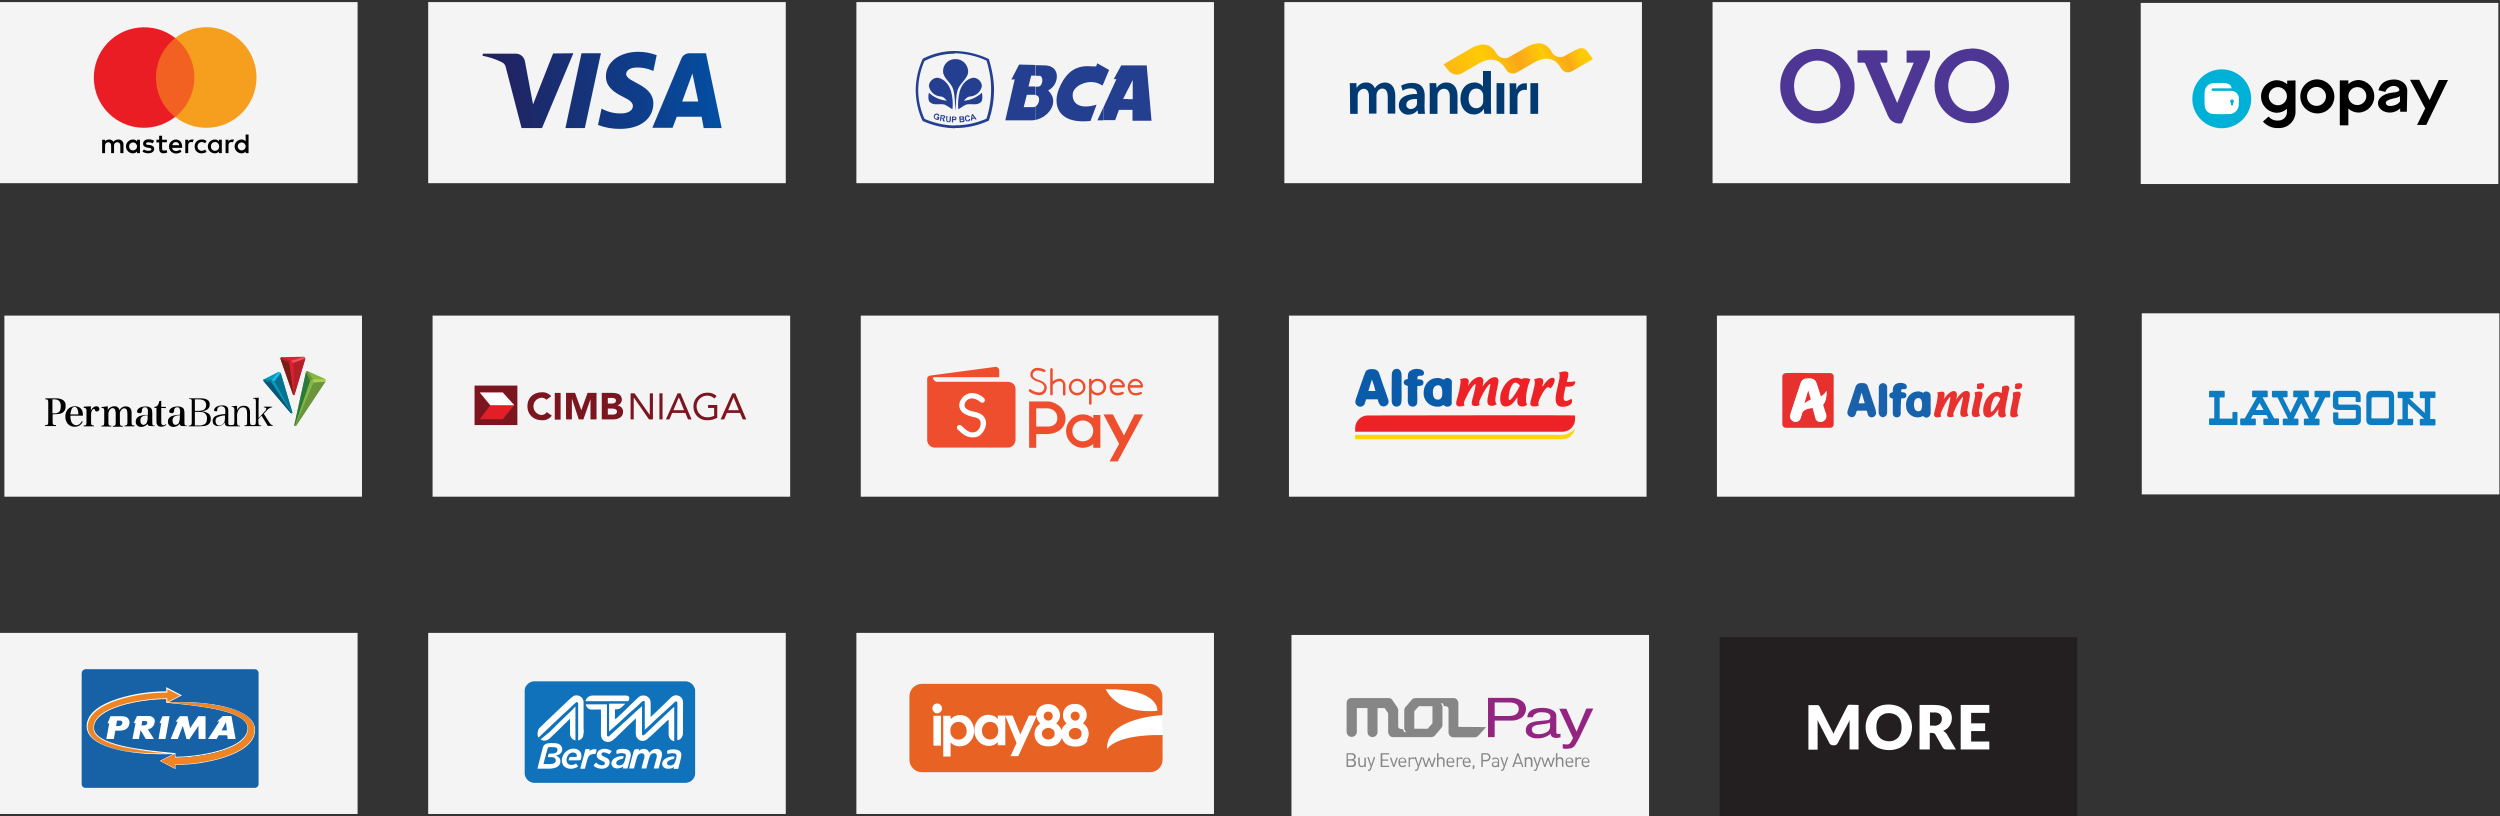
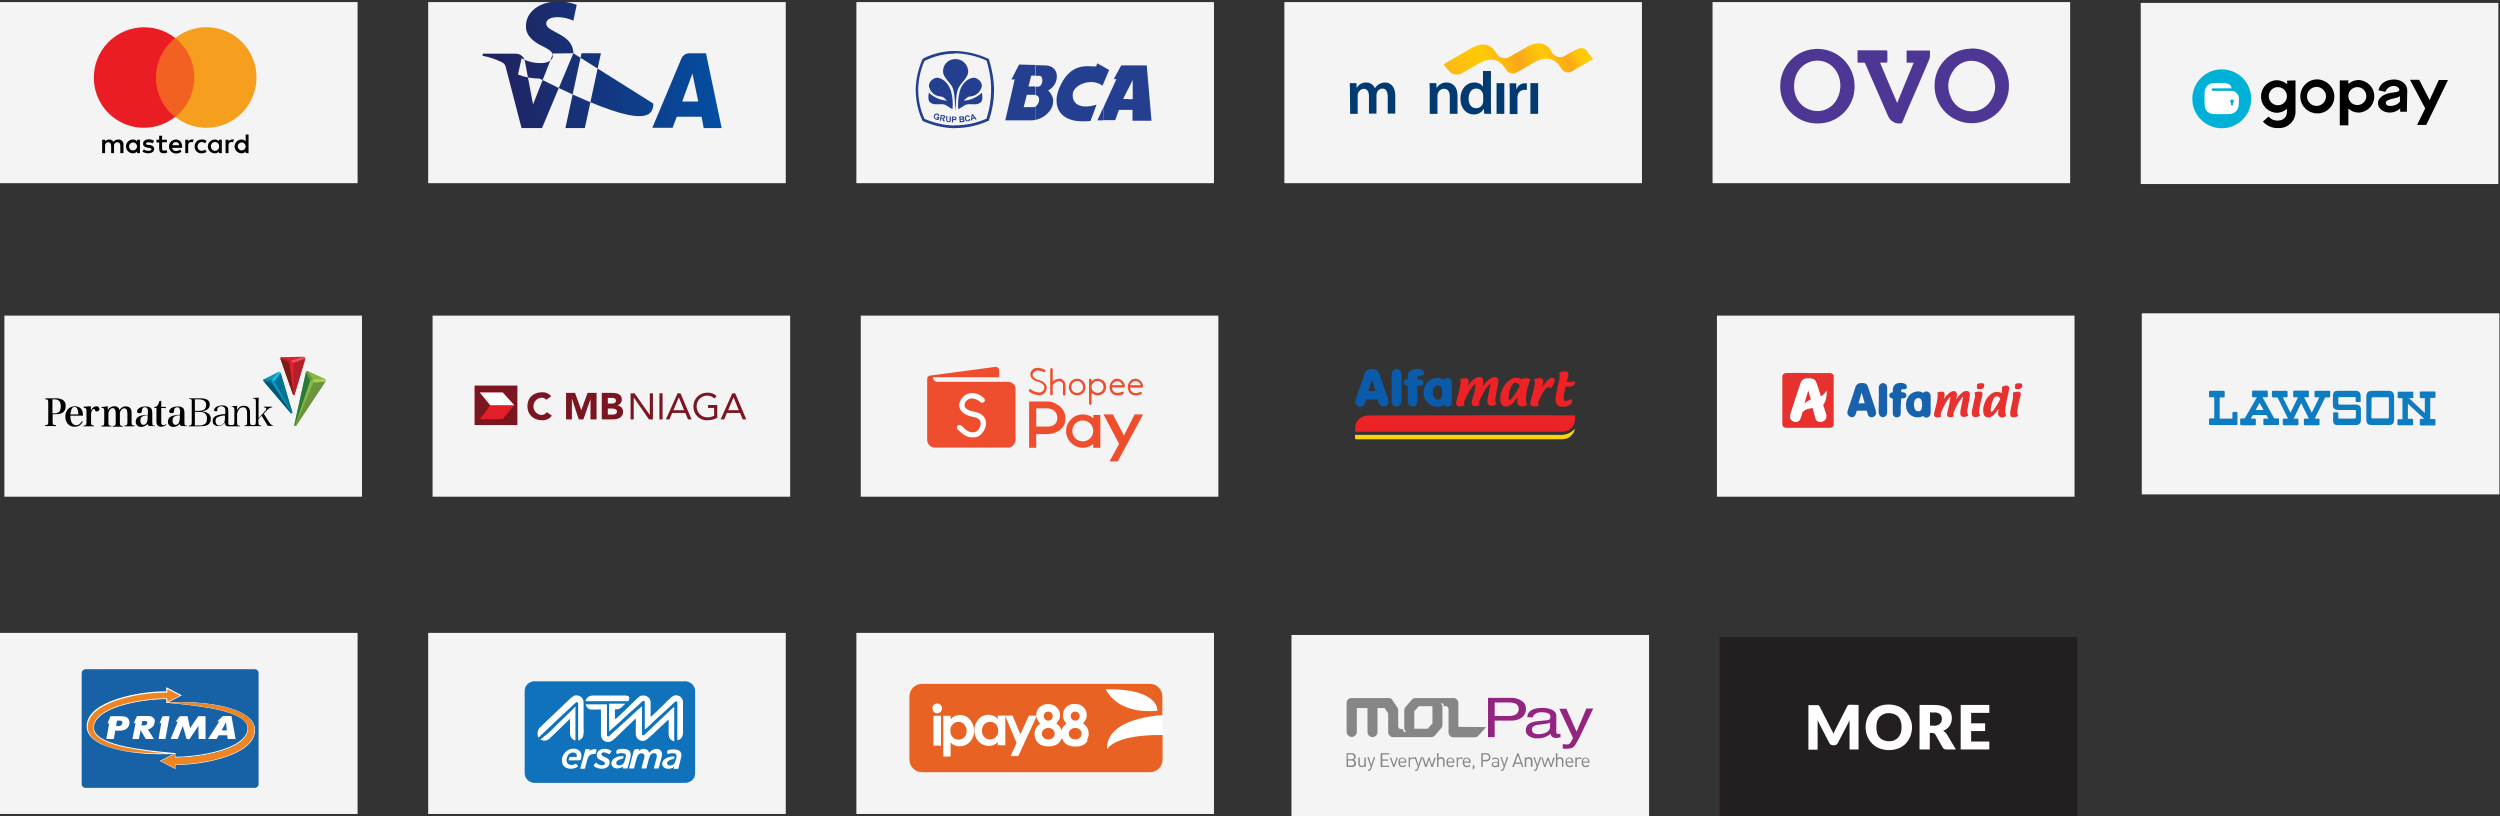
<svg xmlns="http://www.w3.org/2000/svg" id="Layer_1" x="0px" y="0px" viewBox="0 0 1196.9 390.7" style="enable-background:new 0 0 1196.9 390.7;" xml:space="preserve">
  <rect x="0" y="0" width="1196.9" height="390.7" fill="#333333" stroke="none" />
  <style type="text/css">	.st0{fill:#F4F4F5;}	.st1{fill:#231F20;}	.st2{fill:#010101;}	.st3{fill:#F26122;}	.st4{fill:#EA1D25;}	.st5{fill:#F69E1E;}	.st6{fill:url(#SVGID_1_);}	.st7{fill:#FFFFFF;}	.st8{fill:#243E90;}	.st9{fill-rule:evenodd;clip-rule:evenodd;fill:#243E90;}	.st10{fill:#003A70;}	.st11{fill:url(#SVGID_2_);}	.st12{fill:#7B1520;}	.st13{fill-rule:evenodd;clip-rule:evenodd;fill:#E21F26;}	.st14{fill-rule:evenodd;clip-rule:evenodd;fill:#FFFFFF;}	.st15{fill:#0A97B9;}	.st16{fill:#035675;}	.st17{fill:#1CBBEE;}	.st18{fill:#047390;}	.st19{fill:#82B841;}	.st20{fill:#6A953E;}	.st21{fill:#2B7A3C;}	.st22{fill:#AFCC53;}	.st23{fill:#E31E30;}	.st24{fill:#B51F2A;}	.st25{fill:#791D17;}	.st26{fill:#EA5361;}	.st27{fill-rule:evenodd;clip-rule:evenodd;fill:#00B1D7;}	.st28{fill-rule:evenodd;clip-rule:evenodd;}	.st29{fill:#4D3694;}	.st30{fill-rule:evenodd;clip-rule:evenodd;fill:#0A5CAB;}	.st31{fill-rule:evenodd;clip-rule:evenodd;fill:#EC2227;}	.st32{fill-rule:evenodd;clip-rule:evenodd;fill:#FED504;}	.st33{fill:#EE4E2E;}	.st34{fill:#1761A6;}	.st35{fill-rule:evenodd;clip-rule:evenodd;fill:#EF8522;}	.st36{fill-rule:evenodd;clip-rule:evenodd;fill:#1072BA;}	.st37{fill-rule:evenodd;clip-rule:evenodd;fill:#E7312F;}	.st38{fill-rule:evenodd;clip-rule:evenodd;fill:#1961AA;}	.st39{fill-rule:evenodd;clip-rule:evenodd;fill:#1662AC;}	.st40{fill-rule:evenodd;clip-rule:evenodd;fill:#1462AB;}	.st41{fill-rule:evenodd;clip-rule:evenodd;fill:#E92F30;}	.st42{fill:#868686;}	.st43{fill:#932580;}	.st44{fill:#E86224;}	.st45{fill:#0E7CC1;}</style>
  <rect y="1" class="st0" width="171.2" height="86.7" />
  <rect x="205" y="1" class="st0" width="171.2" height="86.7" />
  <rect x="410" y="1" class="st0" width="171.2" height="86.7" />
  <rect x="614.9" y="1" class="st0" width="171.2" height="86.7" />
  <rect x="819.9" y="1" class="st0" width="171.2" height="86.7" />
  <rect x="1024.9" y="1.4" class="st0" width="171.2" height="86.7" />
  <rect x="2.1" y="151.1" class="st0" width="171.2" height="86.7" />
  <rect x="207.1" y="151.1" class="st0" width="171.2" height="86.7" />
  <rect x="412.1" y="151.1" class="st0" width="171.2" height="86.7" />
-   <rect x="617.1" y="151.1" class="st0" width="171.2" height="86.7" />
  <rect x="822" y="151.1" class="st0" width="171.2" height="86.7" />
  <rect y="303" class="st0" width="171.2" height="86.7" />
  <rect x="205" y="303" class="st0" width="171.2" height="86.7" />
  <rect x="410" y="303" class="st0" width="171.2" height="86.7" />
  <rect x="1025.4" y="150" class="st0" width="171.2" height="86.7" />
  <rect x="618.3" y="304" class="st0" width="171.2" height="86.7" />
  <rect x="823.3" y="305" class="st1" width="171.2" height="86.7" />
  <path class="st2" d="M59.1,73.3v-4c0.1-1.3-0.8-2.4-2.1-2.5c-0.1,0-0.3,0-0.4,0c-0.9,0-1.8,0.4-2.3,1.1c-0.4-0.7-1.3-1.2-2.1-1.1 c-0.7,0-1.5,0.3-1.9,0.9v-0.8h-1.4v6.4h1.4v-3.5c0-1.1,0.6-1.7,1.5-1.7s1.4,0.6,1.4,1.7v3.5h1.4v-3.5c-0.1-0.8,0.5-1.6,1.3-1.7 c0.1,0,0.2,0,0.3,0c0.9,0,1.4,0.6,1.4,1.7v3.5H59.1z M79.9,66.9h-2.3V65h-1.4v1.9h-1.3v1.3h1.3v2.9c0,1.5,0.6,2.3,2.2,2.3 c0.6,0,1.2-0.2,1.7-0.4l-0.4-1.2c-0.4,0.2-0.8,0.3-1.2,0.3c-0.7,0-0.9-0.4-0.9-1.1v-2.9h2.3C79.9,68.2,79.9,66.9,79.9,66.9z  M91.8,66.8c-0.7,0-1.3,0.3-1.7,0.9v-0.8h-1.4v6.4h1.4v-3.6c0-1.1,0.5-1.7,1.3-1.7c0.3,0,0.6,0.1,0.9,0.1l0.4-1.3 C92.4,66.8,92.1,66.7,91.8,66.8z M73.8,67.4c-0.8-0.5-1.7-0.7-2.6-0.7c-1.6,0-2.7,0.8-2.7,2.1c0,1.1,0.8,1.7,2.2,1.9l0.7,0.1 c0.7,0.1,1.1,0.3,1.1,0.7S72,72.2,71,72.2c-0.8,0-1.5-0.2-2.1-0.7l-0.7,1.1c0.8,0.5,1.8,0.8,2.7,0.8c1.9,0,2.9-0.9,2.9-2.1 s-0.9-1.7-2.2-1.9L71,69.4c-0.6-0.1-1.1-0.2-1.1-0.6s0.5-0.7,1.2-0.7c0.7,0,1.4,0.2,2,0.5L73.8,67.4L73.8,67.4z M111.1,66.8 c-0.7,0-1.3,0.3-1.7,0.9v-0.8H108v6.4h1.4v-3.6c0-1.1,0.5-1.7,1.3-1.7c0.3,0,0.6,0.1,0.9,0.1l0.4-1.3 C111.7,66.8,111.4,66.7,111.1,66.8L111.1,66.8z M93.2,70.1c-0.1,1.8,1.3,3.3,3.1,3.3c0.1,0,0.2,0,0.3,0c0.8,0,1.6-0.2,2.3-0.7 l-0.7-1.1c-0.5,0.4-1.1,0.6-1.7,0.6c-1,0-1.9-0.8-1.9-1.9c0-0.1,0-0.2,0-0.2c-0.1-1.1,0.8-2,1.9-2.1c0,0,0,0,0,0 c0.6,0,1.2,0.2,1.7,0.6l0.7-1.1c-0.6-0.5-1.4-0.8-2.3-0.7c-1.8-0.1-3.3,1.2-3.4,3C93.2,69.9,93.2,70,93.2,70.1L93.2,70.1z  M106.2,70.1v-3.2h-1.4v0.8c-0.5-0.6-1.2-1-2-0.9c-1.8,0-3.3,1.5-3.3,3.3c0,1.8,1.5,3.3,3.3,3.3c0.8,0.1,1.5-0.3,2-0.9v0.8h1.4V70.1 z M101,70.1c-0.1-1.1,0.7-2,1.8-2.1c1.1-0.1,2,0.7,2.1,1.8c0,0.1,0,0.2,0,0.3c0.1,1.1-0.7,2-1.8,2.1c-1.1,0.1-2-0.7-2.1-1.8 C101,70.3,101,70.2,101,70.1z M84.2,66.8c-1.8,0-3.3,1.5-3.3,3.4c0,1.8,1.5,3.3,3.4,3.3c0.9,0,1.9-0.3,2.6-0.9l-0.7-1 c-0.5,0.4-1.2,0.7-1.9,0.7c-0.9,0.1-1.8-0.6-1.9-1.5h4.8v-0.5C87.2,68.1,86,66.8,84.2,66.8L84.2,66.8z M84.2,68 c0.9,0,1.6,0.7,1.6,1.5c0,0,0,0,0,0h-3.3C82.6,68.6,83.3,68,84.2,68L84.2,68z M119,70.1v-5.7h-1.4v3.3c-0.5-0.6-1.2-1-2-0.9 c-1.8,0-3.3,1.5-3.3,3.3c0,1.8,1.5,3.3,3.3,3.3c0.8,0.1,1.5-0.3,2-0.9v0.8h1.4V70.1z M113.8,70.1c0-1.1,0.9-1.9,1.9-1.9 c1.1,0,1.9,0.9,1.9,1.9c0,0,0,0,0,0c0,1.1-0.9,1.9-1.9,1.9C114.7,72,113.9,71.2,113.8,70.1C113.8,70.1,113.8,70.1,113.8,70.1z  M67,70.1v-3.2h-1.4v0.8c-0.5-0.6-1.2-1-2-0.9c-1.8,0-3.3,1.5-3.3,3.3c0,1.8,1.5,3.3,3.3,3.3c0.8,0.1,1.5-0.3,2-0.9v0.8H67V70.1z  M61.8,70.1c0-1.1,0.9-1.9,1.9-1.9c1.1,0,1.9,0.9,1.9,1.9c0,0,0,0,0,0c0,1.1-0.9,1.9-1.9,1.9C62.6,72,61.8,71.2,61.8,70.1z" />
  <rect x="73.3" y="18.2" class="st3" width="21.1" height="37.8" />
  <path class="st4" d="M74.7,37.1c0-7.4,3.4-14.3,9.2-18.9c-10.4-8.2-25.6-6.4-33.8,4S43.6,47.8,54,56c8.7,6.9,21,6.9,29.8,0 C78,51.4,74.6,44.5,74.7,37.1z" />
  <path class="st5" d="M122.8,37.1c0,13.3-10.7,24-23.9,24.1c-5.4,0-10.7-1.8-15-5.2c10.4-8.2,12.2-23.4,4-33.8c-1.2-1.5-2.5-2.8-4-4 c10.4-8.2,25.5-6.5,33.7,3.9C121,26.4,122.8,31.7,122.8,37.1z" />
  <linearGradient id="SVGID_1_" gradientUnits="userSpaceOnUse" x1="231" y1="346.675" x2="345.47" y2="346.675" gradientTransform="matrix(1 0 0 -1 0 390)">
    <stop offset="0" style="stop-color:#231F5C" />
    <stop offset="1" style="stop-color:#034EA2" />
  </linearGradient>
-   <path class="st6" d="M274.5,25.5l-15,35.8h-9.8l-7.4-28.5c-0.4-1.8-0.8-2.4-2.2-3.1c-2.9-1.4-5.9-2.4-9.1-3l0.2-1H247 c2.1,0,3.9,1.5,4.3,3.6l3.9,20.7l9.6-24.4L274.5,25.5z M312.8,49.6c0-9.4-13.1-10-13-14.2c0-1.3,1.2-2.7,3.9-3 c3.1-0.3,6.3,0.3,9.1,1.6l1.6-7.6c-2.8-1-5.7-1.6-8.7-1.6c-9.1,0-15.6,4.9-15.6,11.8c-0.1,5.2,4.6,8,8.1,9.7s4.8,2.9,4.8,4.5 c0,2.4-2.9,3.5-5.5,3.5c-3.3,0.1-6.6-0.7-9.5-2.3l-1.7,7.8c3.3,1.3,6.8,1.9,10.3,1.9C306.4,61.8,312.7,57,312.8,49.6 M336.9,61.3 h8.6L338,25.5h-7.9c-1.7,0-3.3,1-3.9,2.6l-13.9,33.1h9.7l2-5.3h11.9L336.9,61.3z M326.6,48.6l4.9-13.4l2.8,13.4H326.6z M287.7,25.5 L280,61.3h-9.3l7.7-35.8L287.7,25.5z" />
+   <path class="st6" d="M274.5,25.5l-15,35.8h-9.8l-7.4-28.5c-0.4-1.8-0.8-2.4-2.2-3.1c-2.9-1.4-5.9-2.4-9.1-3l0.2-1H247 c2.1,0,3.9,1.5,4.3,3.6l3.9,20.7l9.6-24.4L274.5,25.5z c0-9.4-13.1-10-13-14.2c0-1.3,1.2-2.7,3.9-3 c3.1-0.3,6.3,0.3,9.1,1.6l1.6-7.6c-2.8-1-5.7-1.6-8.7-1.6c-9.1,0-15.6,4.9-15.6,11.8c-0.1,5.2,4.6,8,8.1,9.7s4.8,2.9,4.8,4.5 c0,2.4-2.9,3.5-5.5,3.5c-3.3,0.1-6.6-0.7-9.5-2.3l-1.7,7.8c3.3,1.3,6.8,1.9,10.3,1.9C306.4,61.8,312.7,57,312.8,49.6 M336.9,61.3 h8.6L338,25.5h-7.9c-1.7,0-3.3,1-3.9,2.6l-13.9,33.1h9.7l2-5.3h11.9L336.9,61.3z M326.6,48.6l4.9-13.4l2.8,13.4H326.6z M287.7,25.5 L280,61.3h-9.3l7.7-35.8L287.7,25.5z" />
  <path class="st7" d="M889.8,337.5v21.3h-4.3v-12.2c0-0.3,0-0.6,0-0.9s0-0.7,0.1-1l-5.7,11c-0.2,0.3-0.4,0.6-0.7,0.8 c-0.3,0.2-0.6,0.3-1,0.3h-0.7c-0.4,0-0.7-0.1-1-0.3c-0.3-0.2-0.6-0.5-0.7-0.8l-5.7-11c0,0.4,0.1,0.7,0.1,1s0,0.6,0,0.9v12.3h-4.4 v-21.3h3.8h0.6c0.2,0,0.3,0,0.4,0.1c0.1,0,0.2,0.1,0.3,0.2c0.1,0.1,0.2,0.3,0.3,0.4l5.5,10.8c0.2,0.4,0.4,0.8,0.6,1.1 s0.4,0.8,0.5,1.2c0.2-0.4,0.3-0.9,0.5-1.3c0.2-0.4,0.4-0.8,0.6-1.2l5.5-10.8c0.1-0.2,0.2-0.3,0.3-0.4c0.1-0.1,0.2-0.2,0.3-0.2 c0.1-0.1,0.3-0.1,0.4-0.1h0.6L889.8,337.5z" />
  <path class="st7" d="M915.4,348.2c0,1.5-0.3,2.9-0.8,4.3c-0.5,1.3-1.3,2.5-2.2,3.5c-1,1-2.2,1.8-3.5,2.3c-2.9,1.1-6.1,1.1-9.1,0 c-2.6-1-4.7-3.1-5.8-5.8c-1.1-2.8-1.1-5.8,0-8.6c0.5-1.3,1.3-2.5,2.2-3.5c1-1,2.2-1.8,3.5-2.3c1.4-0.6,3-0.8,4.5-0.8 c1.6,0,3.1,0.3,4.5,0.8c2.6,1,4.7,3.1,5.7,5.8C915.1,345.2,915.4,346.7,915.4,348.2z M910.4,348.2c0-1-0.1-1.9-0.4-2.9 c-0.2-0.8-0.6-1.5-1.2-2.1c-0.5-0.6-1.2-1-1.9-1.3c-0.8-0.3-1.7-0.5-2.5-0.5c-0.9,0-1.7,0.1-2.6,0.5c-0.7,0.3-1.4,0.8-1.9,1.3 c-0.5,0.6-0.9,1.4-1.2,2.1c-0.5,1.9-0.5,3.8,0,5.7c0.2,0.8,0.6,1.5,1.2,2.1c0.5,0.6,1.2,1,1.9,1.3c0.8,0.3,1.7,0.5,2.6,0.5 c0.9,0,1.7-0.1,2.5-0.5c0.7-0.3,1.4-0.8,1.9-1.3c0.5-0.6,0.9-1.4,1.2-2.1C910.3,350.1,910.4,349.1,910.4,348.2z" />
  <path class="st7" d="M936.4,358.8h-4.5c-0.7,0.1-1.4-0.3-1.8-0.9l-3.5-6.2c-0.1-0.2-0.3-0.4-0.6-0.6c-0.3-0.1-0.6-0.2-0.9-0.2h-1.2 v7.9H919v-21.3h6.9c1.3,0,2.7,0.1,3.9,0.5c1,0.3,1.9,0.7,2.7,1.3c0.7,0.5,1.2,1.2,1.5,2c0.6,1.4,0.6,3,0.2,4.5 c-0.2,0.6-0.5,1.2-0.8,1.7c-0.4,0.5-0.8,1-1.3,1.4c-0.6,0.4-1.2,0.8-1.8,1c0.3,0.2,0.6,0.4,0.9,0.6c0.3,0.3,0.5,0.6,0.8,0.9 L936.4,358.8z M925.9,347.5c0.6,0,1.2-0.1,1.7-0.3c0.4-0.1,0.8-0.4,1.2-0.7c0.3-0.3,0.5-0.7,0.7-1.1c0.1-0.4,0.2-0.9,0.2-1.3 c0-0.8-0.3-1.6-0.9-2.2c-0.8-0.6-1.8-0.9-2.8-0.8h-2v6.3H925.9z" />
  <path class="st7" d="M943.7,341.3v5h6.7v3.7h-6.7v5h8.7v3.8h-13.7v-21.3h13.7v3.8H943.7z" />
  <path class="st8" d="M457.1,24.4c5.5,0.1,11,1.4,16,3.7l0.3,0.1l0.1,0.3l0,0l0,0c0.4,1.4,0.8,2.7,1.1,4.1c0.3,1.4,0.6,2.7,0.8,4.1 c0.3,1.8,0.4,3.6,0.5,5.3V44c-0.1,4.6-0.9,9.1-2.4,13.5l-0.1,0.3l-0.3,0.1c-4.9,2.2-10.2,3.4-15.6,3.4H457V60h0.4 c5.1,0,10.2-1.1,14.9-3.2c2.1-6.5,2.7-13.3,1.8-20.1c-0.2-1.3-0.5-2.6-0.8-4s-0.6-2.5-1-3.7c-4.8-2.2-10-3.4-15.3-3.5L457.1,24.4z  M441.8,28.1c4.7-2.4,9.9-3.7,15.2-3.7h0.1v1.3H457c-5,0-9.9,1.2-14.4,3.5c-1.9,4.3-2.9,8.9-3,13.6c0,4.9,1,9.7,3,14.1 c4.6,2,9.5,3.1,14.5,3.2v1.3c-5.3-0.1-10.4-1.3-15.2-3.4l-0.3-0.3c-2.1-4.5-3.1-9.3-3.2-14.3v-0.6c0.1-4.9,1.2-9.8,3.2-14.3 L441.8,28.1z" />
  <path class="st9" d="M457.4,53.2c-0.3-3.5-0.1-7.2-1.1-10.6c-1-3.2-4.7-5-4.8-8.4c-0.1-3.2,2.4-5.8,5.6-5.9c0.1,0,0.2,0,0.3,0 c3.2-0.1,5.9,2.4,6.1,5.6c0.3,3.4-3.8,5.7-4.9,8.9S457.8,49.7,457.4,53.2z" />
  <path class="st9" d="M458.8,52.3c-0.3-2.9,0-5.8,0.7-8.7c0.9-3,2.9-5.5,5.9-6.3c2.1-0.6,5.1,1.8,4.6,4.3c-0.7,2.6-2.9,4.4-5.6,4.6 c-1.5,0.1-2.1,1.3-3,2c3.3-0.2,6.3-1.6,8.7-3.8c0.3,1.5,0.5,3.9-0.7,4.7c-2.2,1.6-4.3,0.3-6.9,1C461.1,50.7,460.2,51.6,458.8,52.3z" />
  <path class="st9" d="M456,52.3c0.3-2.9,0.1-5.8-0.7-8.7c-1-3-2.9-5.5-5.9-6.3c-2.1-0.6-5.1,1.8-4.6,4.3c0.7,2.6,2.9,4.4,5.6,4.6 c1.5,0.1,2.1,1.3,3,2c-3.2-0.2-6.3-1.6-8.7-3.8c-0.3,1.5-0.5,3.9,0.7,4.7c2.2,1.6,4.3,0.3,6.9,1C453.7,50.7,454.6,51.6,456,52.3z" />
  <path class="st9" d="M465.9,56.9v-0.5l0.4-0.1l-0.4-0.6v-0.9l1.7,2.3l-0.6,0.2l-0.4-0.6L465.9,56.9z M465.9,54.8v0.9l-0.3-0.4 l-0.1,1.1l0.4-0.1v0.5l-0.4,0.1l-0.1,0.7l-0.6,0.2l0.4-3l0.6-0.2L465.9,54.8L465.9,54.8z M460.4,58.5V58h0.1c0.1,0,0.3,0,0.4-0.1 c0.1,0,0.1-0.1,0.2-0.1c0.1-0.1,0.1-0.2,0.1-0.2c0-0.1,0-0.2-0.1-0.2c0-0.1-0.1-0.1-0.2-0.1c-0.2,0-0.3,0-0.5,0v-0.5h0.3 c0.1,0,0.2-0.1,0.2-0.1c0.1-0.1,0.1-0.3,0-0.4c-0.1-0.1-0.1-0.1-0.2-0.1h-0.2v-0.5c0.1,0,0.3,0,0.5,0c0.1,0,0.2,0,0.3,0.1 c0.1,0.1,0.2,0.1,0.2,0.2c0.1,0.1,0.1,0.2,0.1,0.3c0,0.1,0,0.3-0.1,0.4c-0.1,0.1-0.2,0.2-0.3,0.3c0.2,0,0.3,0.1,0.4,0.2 c0.1,0.1,0.2,0.3,0.2,0.4c0,0.1,0,0.3-0.1,0.4c0,0.1-0.1,0.2-0.2,0.3c-0.1,0.1-0.2,0.1-0.4,0.2C461,58.4,460.8,58.4,460.4,58.5 L460.4,58.5z M463.9,56.9l0.6,0.1c0,0.3-0.1,0.5-0.3,0.8c-0.2,0.2-0.4,0.3-0.7,0.3c-0.3,0.1-0.7,0-1-0.2c-0.6-0.5-0.8-1.4-0.4-2.1 c0.2-0.3,0.5-0.5,0.9-0.6c0.3-0.1,0.6,0,0.9,0.2c0.2,0.1,0.3,0.3,0.4,0.5l-0.5,0.2c0-0.1-0.1-0.2-0.3-0.3c-0.1-0.1-0.3-0.1-0.4-0.1 c-0.2,0-0.4,0.1-0.5,0.3c-0.1,0.2-0.1,0.5-0.1,0.8c0,0.3,0.2,0.5,0.3,0.7c0.1,0.1,0.3,0.2,0.5,0.2c0.1,0,0.3-0.1,0.4-0.2 C463.8,57.3,463.9,57.1,463.9,56.9z M460.4,55.6v0.5h-0.2h-0.3l0,0.7h0.4c0,0,0.1,0,0.1,0v0.5l0,0h-0.5L460,58h0.4v0.5l-0.9,0.1 l-0.3-2.8L460.4,55.6C460.3,55.7,460.3,55.7,460.4,55.6L460.4,55.6z M456.8,57.5V57c0.1,0,0.2,0,0.3,0c0.1,0,0.1-0.1,0.2-0.1 c0-0.1,0.1-0.1,0.1-0.2c0-0.1,0-0.2-0.1-0.3c-0.1-0.1-0.1-0.1-0.2-0.1h-0.2v-0.5c0.2,0,0.4,0,0.5,0.1c0.2,0,0.3,0.1,0.4,0.3 c0.1,0.2,0.2,0.4,0.1,0.5c0,0.2,0,0.3-0.1,0.5c-0.1,0.1-0.1,0.2-0.2,0.3c-0.1,0.1-0.2,0.1-0.3,0.1C457.1,57.5,456.9,57.5,456.8,57.5 L456.8,57.5z M456.8,55.8v0.5h-0.2h-0.3V57h0.5v0.5h-0.5v1.1h-0.6l0.1-2.8h0.9L456.8,55.8z M451.4,57.2v-0.9c0.1,0,0.2,0,0.3,0 c0.1,0,0.1,0,0.2-0.1c0-0.1,0.1-0.1,0.1-0.2c0-0.1,0-0.2,0-0.2c0-0.1-0.1-0.1-0.2-0.1c-0.1,0-0.2-0.1-0.4-0.1v-0.5h0.2 c0.2,0,0.4,0.1,0.6,0.2c0.1,0.1,0.2,0.2,0.3,0.3c0,0.2,0,0.3,0,0.5c0,0.2-0.1,0.4-0.3,0.5c-0.2,0.1-0.4,0.2-0.6,0.2 c0.1,0.1,0.2,0.2,0.3,0.3c0.1,0.2,0.2,0.3,0.2,0.5l0.2,0.6l-0.7-0.1l-0.3-0.7C451.5,57.3,451.4,57.2,451.4,57.2L451.4,57.2z  M453,55.5l0.6,0.1l-0.1,1.5c0,0.2,0,0.4,0,0.5c0,0.1,0.1,0.2,0.1,0.3c0.1,0.1,0.3,0.2,0.4,0.2c0.1,0,0.3,0,0.4-0.1 c0.1,0,0.2-0.1,0.2-0.2c0-0.2,0-0.3,0-0.5l0.1-1.6l0.6,0.1l-0.1,1.5c0,0.2,0,0.5-0.1,0.7c-0.1,0.3-0.3,0.5-0.6,0.5 c-0.2,0-0.4,0-0.5,0c-0.2,0-0.4-0.1-0.6-0.2c-0.1-0.1-0.2-0.2-0.3-0.3c-0.1-0.1-0.1-0.2-0.1-0.3c0-0.2,0-0.4,0-0.7L453,55.5z  M448.5,56.3l0.1-0.5l1.2,0.3l-0.3,1.1c-0.2,0.1-0.4,0.2-0.6,0.2c-0.2,0-0.5,0-0.7-0.1c-0.3-0.1-0.5-0.2-0.7-0.4 c-0.2-0.2-0.3-0.4-0.4-0.7c-0.1-0.3-0.1-0.5,0-0.8c0.1-0.3,0.2-0.5,0.4-0.7c0.2-0.2,0.4-0.3,0.6-0.3c0.2-0.1,0.5-0.1,0.7,0 c0.3,0,0.5,0.2,0.7,0.4c0.2,0.2,0.2,0.4,0.2,0.7h-0.6c0-0.1,0-0.3-0.1-0.4c-0.1-0.1-0.2-0.2-0.4-0.2c-0.2-0.1-0.4,0-0.6,0.1 c-0.2,0.2-0.4,0.4-0.4,0.6c-0.1,0.3-0.1,0.5,0,0.8c0.1,0.2,0.3,0.3,0.5,0.4c0.1,0,0.2,0,0.4,0c0.1,0,0.2,0,0.4-0.1l0.1-0.3 L448.5,56.3L448.5,56.3z M451.4,55.2l-1-0.2l-0.4,2.8l0.5,0.1l0.2-1.2h0.1c0.1,0,0.2,0,0.3,0.1c0.1,0,0.1,0.1,0.1,0.2 c0,0.1,0.1,0.2,0.1,0.3v-0.9h-0.2l-0.4-0.1l0.1-0.7l0.5,0.1l0,0L451.4,55.2z" />
  <path class="st9" d="M540,52.7v-5.2h2.3v-9.2l-2.3,4.6V31.3h9l2.3,26.5h-9.1v-5.2H540z M540,31.3v11.5l-2.3,4.6h2.3v5.2h-4.3 l-1.8,4.9h-5.6v-6.1l6.2-13.5h-1.3l3.6-6.6L540,31.3z M528.2,40.2l2.8-6.7l-2.8-1.6L528.2,40.2z M505.9,37.6c0.1-0.7,0.1-1.5,0-2.2 V37.6z M528.2,31.9v8.2l-0.4,0.9c-5.5-4-13.7-0.3-14.2,3.8c-0.5,4.4,2.9,7.9,11.4,5.3l-2.9,7.8c-11.2,1.2-15.5-3.2-16.2-8.4v-2.9 c0.2-1.3,0.5-2.6,1-3.9c5.5-13.7,14.5-10.6,17.9-10.9l0.5-1.5L528.2,31.9L528.2,31.9z M528.2,51.5l-2.8,6.1h2.8V51.5z M495.8,57.4 c6-1.2,11.9-8.4,6-14.1c2.2-1.1,3.7-3.2,4.1-5.6v-2.2c-0.4-2.3-2.2-4.1-5.5-4.2l-4.6-0.1v5.1h1.9c2,0,1.8,5.2-0.8,5.2h-1.1v4 c2.7,0.5,1.8,4.3,0,5.5L495.8,57.4L495.8,57.4z M505.9,46.6v2.9C505.8,48.6,505.8,47.6,505.9,46.6z M487.9,30.9l-3.7,7.2l1.6-0.1 l-4.5,19.6h12.8c0.6,0,1.1-0.1,1.6-0.2v-6.4c-0.3,0.2-0.6,0.3-1,0.3h-4.6l1.5-5.9h3.4c0.2,0,0.4,0,0.6,0v-4h-3.2l1.3-5.2h1.9v-5.1 L487.9,30.9z" />
  <path class="st10" d="M646.3,44.2c0-1.7,0-3.1-0.1-4.4h3.2l0.1,2.2h0.1c0.9-1.6,2.7-2.6,4.5-2.5c1.8-0.1,3.4,1,4.1,2.7h0.1 c0.4-0.7,1.1-1.4,1.8-1.8c0.9-0.6,1.9-0.9,3-0.9c2.4,0,4.9,1.7,4.9,6.3v8.6h-3.6v-8.1c0-2.4-0.8-3.9-2.6-3.9c-1.2,0-2.2,0.8-2.6,2 c-0.1,0.4-0.2,0.8-0.2,1.2v8.8h-3.6V46c0-2-0.8-3.5-2.5-3.5c-1.2,0.1-2.3,0.9-2.7,2.1c-0.1,0.4-0.2,0.8-0.2,1.2v8.7h-3.6L646.3,44.2 z" />
-   <path class="st10" d="M682,51c0,1.2,0.1,2.4,0.2,3.5h-3.3l-0.2-1.6h-0.1c-1.1,1.3-2.7,2-4.3,2c-2.4,0.1-4.4-1.7-4.6-4.1 c0-0.1,0-0.2,0-0.3c0-3.7,3.3-5.6,8.7-5.5v-0.2c0-1-0.4-2.5-3-2.5c-1.4,0-2.7,0.4-3.9,1.1l-0.7-2.4c1.6-0.9,3.5-1.3,5.3-1.3 c4.7,0,6,3,6,6.2L682,51z M678.4,47.4c-2.6-0.1-5.1,0.5-5.1,2.7c-0.1,1.1,0.8,2,1.9,2.1c0.1,0,0.2,0,0.2,0c1.3,0,2.5-0.8,2.9-2 c0.1-0.3,0.1-0.5,0.1-0.8V47.4z" />
  <path class="st10" d="M684.5,44.2c0-1.7,0-3.1-0.1-4.4h3.2l0.2,2.2h0.1c1-1.6,2.8-2.6,4.7-2.5c2.5,0,5.2,1.7,5.2,6.3v8.7h-3.7v-8.3 c0-2.1-0.8-3.7-2.8-3.7c-1.3,0-2.5,0.9-2.9,2.2c-0.1,0.4-0.2,0.8-0.2,1.2v8.6h-3.7V44.2z" />
  <path class="st10" d="M713.8,34v16.4c0,1.5,0.1,3.1,0.1,4.1h-3.3l-0.2-2.3h-0.1c-1,1.7-2.8,2.7-4.8,2.6c-3.5,0-6.3-3-6.3-7.5 c0-4.9,3-7.8,6.6-7.8c1.6-0.1,3.2,0.6,4.1,1.9h0.1V34H713.8z M710.1,46c0-0.3,0-0.7-0.1-1c-0.3-1.5-1.6-2.6-3.2-2.6 c-2.4,0-3.7,2.1-3.7,4.8s1.3,4.6,3.7,4.6c1.6,0,2.9-1.1,3.2-2.6c0.1-0.4,0.1-0.7,0.1-1.1L710.1,46z" />
  <path class="st10" d="M716.5,54.5V39.8h3.7v14.7H716.5z" />
  <path class="st10" d="M722.8,44.6c0-2,0-3.4-0.1-4.7h3.2l0.1,2.8h0.1c0.5-1.7,2.2-2.9,4-2.8c0.3,0,0.6,0,0.9,0v3.2 c-0.4-0.1-0.7-0.1-1.1-0.1c-1.7,0-3.1,1.2-3.3,2.8c-0.1,0.4-0.1,0.8-0.1,1.2v7.6h-3.7L722.8,44.6z" />
  <path class="st10" d="M732.7,54.5V39.8h3.7v14.7H732.7z" />
  <linearGradient id="SVGID_2_" gradientUnits="userSpaceOnUse" x1="678.861" y1="410.023" x2="754.501" y2="446.913" gradientTransform="matrix(1 2.111691e-02 2.111691e-02 -1 9.825 438.636)">
    <stop offset="0" style="stop-color:#FDB913" />
    <stop offset="0.22" style="stop-color:#FFCB05" />
    <stop offset="0.39" style="stop-color:#FAA61A" />
    <stop offset="0.53" style="stop-color:#FFCB05" />
    <stop offset="0.65" style="stop-color:#FAA61A" />
    <stop offset="0.65" style="stop-color:#FBAB17" />
    <stop offset="0.69" style="stop-color:#FDBD0D" />
    <stop offset="0.72" style="stop-color:#FFC807" />
    <stop offset="0.76" style="stop-color:#FFCB05" />
    <stop offset="0.8" style="stop-color:#FFCB05" />
    <stop offset="1" style="stop-color:#FFCB05" />
  </linearGradient>
  <path class="st11" d="M759.7,24.3c-1.8-2.1-3.8-1.1-5.4-0.4c-0.7,0.3-5.4,3-5.4,3c-1.8,0.9-4,0.4-5.4-1.1c-0.1-0.1-0.1-0.2-0.2-0.3 l-0.2-0.3c-0.3-0.5-0.6-1.1-1-1.6c-0.2-0.3-0.5-0.6-0.8-0.9c-1.8-1.8-4.6-3-9.3-0.8c-2.2,1.3-9.6,5.5-9.6,5.5 c-1.9,0.9-4.2,0.4-5.5-1.2l-0.1-0.1l-0.1-0.1l-0.5-0.8c-0.2-0.3-0.4-0.6-0.7-1c-0.2-0.3-0.5-0.6-0.8-0.9c-1.8-1.8-4.6-3-9.3-0.8 l-9.5,5.5l0,0l-4.8,2.8l2.5,3.1c1.5,1.8,4,2.3,6.1,1.3l8.5-4.9c7.2-4,10.8-0.2,12.4,2.4l0.2,0.2l0,0v0.1l0.2,0.3 c0.7,1.2,2,1.9,3.4,1.9c0.8,0,1.5-0.3,2.1-0.7l8.2-4.7l0,0c7.3-4,11,0,12.5,2.6c0.1,0.2,0.3,0.4,0.4,0.6c0.7,1.1,1.9,1.7,3.2,1.7 c0.7-0.1,1.4-0.3,2-0.7l9.8-5.7C761.7,26.9,760.7,25.6,759.7,24.3z" />
  <rect x="227.2" y="184.6" class="st12" width="20.5" height="18.9" />
  <polygon class="st13" points="229.7,187.9 240.7,187.9 246.2,194 240.7,200.7 229.7,200.7 234.7,194 " />
  <polyline class="st14" points="246.2,194 240.7,187.9 229.7,187.9 234.7,194 " />
  <path class="st12" d="M261.6,191.4c-0.6-0.7-1.5-1-2.4-1c-2.3,0.2-4,2.2-3.8,4.5c0.2,2,1.7,3.5,3.7,3.8c1.1,0,2.1-0.5,2.7-1.4 l2.4,1.7c-1.1,1.5-2.8,2.3-4.7,2.2c-4,0-7-2.6-7-6.7s2.9-6.7,7-6.7c1.7-0.1,3.3,0.6,4.4,1.9L261.6,191.4z" />
-   <rect x="265.6" y="188.1" class="st12" width="2.8" height="12.8" />
  <polygon class="st12" points="271,188.1 275.3,188.1 278.3,196.4 278.3,196.4 281.3,188.1 285.6,188.1 285.6,200.8 282.7,200.8  282.7,191.1 282.7,191.1 279.3,200.8 277.1,200.8 273.9,191.1 273.8,191.1 273.8,200.8 271,200.8 " />
  <path class="st12" d="M288.2,188.1h4.8c2.3,0,4.7,0.5,4.7,3.2c0,1.3-0.9,2.5-2.2,2.8l0,0c1.6,0.1,2.9,1.5,2.8,3.1 c0,2.7-2.6,3.6-4.9,3.6h-5.3V188.1z M291,193.2h2.1c0.9,0,1.8-0.4,1.8-1.4s-1-1.3-1.9-1.3H291V193.2z M291,198.5h2.5 c0.9,0,1.9-0.4,1.9-1.5s-1.4-1.4-2.3-1.4H291V198.5z" />
  <polygon class="st12" points="301.9,188.3 303.8,188.3 311.1,198.7 311.1,198.7 311.1,188.3 312.6,188.3 312.6,200.8 310.7,200.8  303.5,190.4 303.4,190.4 303.4,200.8 301.9,200.8 " />
  <rect x="315.7" y="188.3" class="st12" width="1.5" height="12.5" />
  <path class="st12" d="M324.4,188.3h1.4l5.3,12.5h-1.7l-1.3-3.1h-6.3l-1.3,3.1h-1.7L324.4,188.3z M325,190.2L325,190.2l-2.6,6.2h5.1 L325,190.2z" />
  <path class="st12" d="M343.4,200c-1.4,0.8-3.1,1.2-4.7,1.2c-3.5,0.2-6.5-2.5-6.7-6c0-0.2,0-0.4,0-0.6c-0.1-3.6,2.8-6.5,6.3-6.6 c0.1,0,0.3,0,0.4,0c1.6-0.1,3.2,0.5,4.4,1.6l-1.1,1.2c-0.9-0.9-2.1-1.4-3.4-1.4c-2.9,0-5.2,2.4-5.1,5.3s2.4,5.2,5.3,5.1 c1.1,0,2.1-0.3,3.1-0.7v-3.8H339v-1.4h4.4L343.4,200z" />
  <path class="st12" d="M350.6,188.3h1.4l5.3,12.5h-1.7l-1.3-3.1H348l-1.3,3.1H345L350.6,188.3z M351.2,190.2L351.2,190.2l-2.6,6.2 h5.1L351.2,190.2z" />
  <path class="st2" d="M99.1,200.3c0.1-1.1-0.5-2.2-1.4-2.7c-0.3-0.2-0.7-0.3-1.1-0.3c-0.5-0.1-1-0.1-1.4-0.1h-1.9v6.5h1.9 c1.1,0.1,2.1-0.2,3-0.8c0.3-0.3,0.6-0.6,0.7-1C99,201.3,99.1,200.8,99.1,200.3 M93.3,191.1v5.6h2c2.3,0,3.4-1,3.4-2.8 s-1.2-2.7-3.6-2.7H93.3z M91.8,202.7c0-0.2,0-0.5,0-1V193v-0.8c0-0.2,0-0.3,0-0.4c0-0.1,0-0.1,0-0.2c-0.1-0.2-0.2-0.4-0.4-0.5 c-0.3-0.1-0.6-0.1-0.9-0.1v-0.3h5c0.7,0,1.3,0,2,0.1c0.5,0.1,1,0.2,1.4,0.4c1,0.4,1.6,1.4,1.5,2.5c0,1.7-1.1,2.8-3.4,3.1l-0.4,0.1 c0.5,0,1,0.1,1.5,0.3c0.3,0.1,0.7,0.2,1,0.4c1.2,0.5,1.9,1.7,1.8,3c0.1,1.5-0.9,2.9-2.4,3.2c-0.4,0.1-0.9,0.2-1.4,0.2 c-0.6,0.1-1.2,0.1-1.8,0.1h-5v-0.3c0.6,0,1-0.1,1.1-0.3c0.1-0.1,0.1-0.2,0.2-0.2C91.7,203.1,91.7,202.9,91.8,202.7" />
  <path class="st2" d="M103.2,201.6c0,0.5,0.1,1,0.5,1.5c0.3,0.4,0.7,0.6,1.2,0.6c0.5,0,1-0.1,1.4-0.4c0.4-0.2,0.8-0.6,1-1 c0.2-0.3,0.3-0.7,0.3-1c0.1-0.5,0.1-1,0.1-1.5v-0.9c-0.7,0-1.3,0.1-2,0.3c-0.4,0.1-0.8,0.2-1.2,0.4 C103.6,199.8,103.1,200.7,103.2,201.6 M107.9,203.6c-0.1-0.3-0.2-0.7-0.2-1.1v-0.2l-0.1,0.1c-0.1,0.1-0.3,0.3-0.4,0.4 c-0.2,0.1-0.3,0.2-0.5,0.4c-0.3,0.3-0.7,0.5-1.1,0.6c-0.4,0.1-0.8,0.2-1.2,0.2c-0.7,0-1.3-0.2-1.8-0.6c-0.3-0.2-0.5-0.5-0.6-0.8 c-0.1-0.3-0.2-0.7-0.2-1.1c0-1.4,0.9-2.3,2.7-2.8c0.5-0.1,1-0.2,1.5-0.3s1.1-0.1,1.8-0.2l0.1-1.2c0-0.3,0-0.7-0.1-1 c0-0.2-0.1-0.5-0.2-0.7c-0.3-0.5-1-0.8-1.6-0.8c-0.9-0.1-1.8,0.5-2,1.4c0,0.1,0,0.2,0,0.3c0,0.1,0,0.3,0,0.4c0,0.1-0.1,0.1-0.1,0.2 c-0.2,0.1-0.4,0.2-0.6,0.1c-0.6,0-0.9-0.2-0.8-0.5c0-0.3,0.1-0.7,0.3-0.9c0.2-0.3,0.5-0.6,0.9-0.8c0.8-0.4,1.7-0.6,2.7-0.6 c0.9-0.1,1.8,0.2,2.4,0.8c0.2,0.2,0.3,0.5,0.4,0.8c0.1,0.4,0.1,0.8,0.1,1.2v0.6v1.3v1.8v0.9c0,0.4,0,0.7,0,1.1s0.1,0.7,0.4,0.8 c0.3,0.1,0.7,0.2,1.1,0.1c0.3,0,0.6,0,0.9-0.1c0.2-0.1,0.4-0.3,0.4-0.6c0.1-0.4,0.1-0.8,0.1-1.3v-5c0.1-0.5,0-1-0.3-1.4 c-0.3-0.3-0.6-0.4-1-0.3v-0.3l2.6-0.2v2.1l0.1-0.2c0.3-0.6,0.8-1.1,1.3-1.5c0.6-0.3,1.2-0.5,1.9-0.4c0.9-0.1,1.9,0.3,2.4,1.1 c0.2,0.3,0.3,0.6,0.4,0.9c0.1,0.5,0.1,0.9,0.1,1.4v3.8c0,0.4,0,0.9,0.1,1.3c0,0.3,0.2,0.5,0.4,0.6c0.3,0.1,0.7,0.1,1,0.1 c0.3,0,0.5,0,0.8-0.1c0.2-0.1,0.4-0.3,0.4-0.6c0.1-0.4,0.1-0.8,0.1-1.3v-9c0-0.4,0-0.8-0.1-1.1c0-0.2-0.2-0.4-0.4-0.5 c-0.3-0.1-0.6-0.1-0.9-0.1v-0.3l2.8-0.1c0,0.6-0.1,1.2-0.1,1.9s0,1.2,0,1.8v6.1l3-3.3c0.4-0.3,0.6-0.7,0.7-1.2 c0-0.4-0.4-0.6-1.2-0.7v-0.3h4v0.3c-0.2,0-0.4,0.1-0.6,0.1c-0.2,0.1-0.4,0.2-0.6,0.3c-0.2,0.1-0.3,0.2-0.5,0.3 c-0.2,0.1-0.3,0.3-0.5,0.4c-0.2,0.2-0.5,0.5-0.8,0.9l-1,1.1l2.6,4.1c0.2,0.4,0.5,0.7,0.8,1c0.3,0.2,0.6,0.3,0.9,0.4v0.3h-2.4 c-0.1-0.1-0.2-0.3-0.3-0.5l-0.4-0.7l-0.3-0.5l-2-3.2l-1.5,1.7v1c0,0.4,0,0.8,0.1,1.3c0,0.2,0.2,0.5,0.4,0.6c0.3,0.1,0.6,0.1,0.9,0.1 v0.3h-8.1v-0.3c0.5,0,0.9-0.1,1.1-0.3c0.1-0.1,0.1-0.2,0.1-0.3c0-0.1,0.1-0.3,0.1-0.4c0-0.1,0-0.3,0-0.5s0-0.4,0-0.5V198 c0-0.7-0.1-1.4-0.3-2c-0.3-0.7-1-1.1-1.7-1c-0.9,0-1.7,0.5-2.1,1.3c-0.2,0.3-0.4,0.7-0.5,1.1c-0.1,0.4-0.2,0.8-0.2,1.2v3.2 c0,0.4,0,0.9,0.1,1.3c0,0.2,0.2,0.5,0.4,0.6c0.3,0.1,0.6,0.1,0.9,0.1v0.3h-4h-1.4c-0.4,0-0.5,0-0.8-0.1s-0.4-0.1-0.5-0.3" />
  <path class="st2" d="M25.2,197.9H26c0.8,0.1,1.6-0.2,2.3-0.7c0.3-0.3,0.5-0.7,0.6-1.1c0.1-0.5,0.2-1,0.2-1.6c0-2.2-1-3.3-2.9-3.3 h-1.1V197.9z M25.2,198.4v3.3c0,0.4,0,0.8,0.1,1.2c0,0.2,0.2,0.4,0.4,0.5c0.3,0.1,0.7,0.1,1.1,0.1v0.5h-5.2v-0.5c0.3,0,0.7,0,1-0.1 c0.2-0.1,0.4-0.3,0.4-0.5c0.1-0.4,0.1-0.8,0.1-1.2v-8.7c0-0.4,0-0.8-0.1-1.2c0-0.2-0.2-0.4-0.4-0.5c-0.3-0.1-0.6-0.2-0.9-0.1v-0.5 h4.9c1.3-0.1,2.6,0.2,3.7,0.9c0.8,0.7,1.3,1.7,1.1,2.8c0.2,1.5-0.7,3-2.1,3.5c-0.5,0.2-0.9,0.3-1.4,0.3c-0.6,0.1-1.3,0.1-1.9,0.1 L25.2,198.4z" />
  <path class="st2" d="M33.7,198.4h3.8c0-0.6,0-1-0.1-1.3c0-0.3-0.1-0.6-0.2-0.9c-0.3-0.9-0.8-1.4-1.5-1.4s-1.3,0.5-1.6,1.6 c-0.1,0.3-0.2,0.6-0.2,0.9C33.7,197.7,33.7,198.1,33.7,198.4 M39.7,199h-6c0,0.5,0,1.1,0.1,1.6c0.1,0.4,0.2,0.8,0.3,1.2 c0.3,1,1.3,1.7,2.3,1.8c0.6,0,1.1-0.2,1.6-0.5c0.5-0.4,0.9-0.9,1.2-1.5l0.4,0.3c-0.3,0.7-0.9,1.4-1.5,1.8c-0.7,0.4-1.4,0.6-2.2,0.6 c-1.3,0.1-2.5-0.4-3.4-1.3c-0.8-1-1.3-2.3-1.2-3.5c-0.1-1.3,0.4-2.6,1.2-3.6c0.9-0.9,2.1-1.4,3.3-1.4c0.8,0,1.6,0.2,2.3,0.6 c0.6,0.4,1.1,1,1.3,1.7c0.1,0.3,0.2,0.6,0.2,0.9C39.7,198.1,39.7,198.5,39.7,199" />
  <path class="st2" d="M40.1,194.7l3.4-0.2c0,0.3,0,0.6,0,0.9s0,0.4,0,0.6v0.5c0.7-1.3,1.6-2,2.6-2c0.4,0,0.8,0.1,1.1,0.4 c0.3,0.3,0.4,0.6,0.4,1c0,0.3-0.1,0.6-0.4,0.8c-0.3,0.2-0.6,0.3-0.9,0.3c-0.4,0.1-0.7-0.2-0.8-0.6c0-0.2-0.1-0.3-0.2-0.5 c-0.1-0.1-0.2-0.1-0.3-0.1l0,0c-0.4,0-0.7,0.3-1,0.8c-0.1,0.3-0.3,0.6-0.3,0.9c-0.1,0.4-0.1,0.7-0.1,1.1v3.3c0,0.4,0,0.8,0.1,1.2 c0,0.2,0.2,0.4,0.4,0.5c0.3,0.1,0.6,0.1,0.9,0.1v0.4H40v-0.4c0.3,0,0.6,0,0.9-0.1c0.2-0.1,0.3-0.3,0.4-0.5c0.1-0.4,0.1-0.8,0.1-1.2 v-4.9c0.1-0.5,0-1-0.2-1.4c-0.2-0.2-0.5-0.3-1.1-0.3L40.1,194.7z" />
  <path class="st2" d="M51.6,194.5v1.8c0.6-1.1,1.8-1.8,3.1-1.8c1.2-0.1,2.3,0.7,2.5,1.9c0.3-0.6,0.8-1.1,1.3-1.4 c0.5-0.3,1.1-0.5,1.7-0.4c0.9-0.1,1.8,0.3,2.3,1c0.2,0.3,0.3,0.6,0.4,0.9c0.1,0.5,0.1,1,0.1,1.5v3.9c0,0.4,0,0.8,0.1,1.2 c0,0.2,0.2,0.4,0.4,0.5c0.3,0.1,0.6,0.1,0.9,0.1v0.4h-4.8v-0.4c0.3,0,0.6,0,0.9-0.1c0.2-0.1,0.3-0.3,0.4-0.5 c0.1-0.4,0.1-0.8,0.1-1.2v-3.8c0-0.7-0.1-1.4-0.4-2c-0.2-0.4-0.7-0.7-1.1-0.6c-0.7,0-1.3,0.4-1.6,1c-0.4,0.5-0.6,1.2-0.5,1.8v3.8 c0,0.4,0,0.8,0.1,1.2c0,0.2,0.2,0.4,0.4,0.5c0.3,0.1,0.6,0.1,0.9,0.1v0.4h-4.8v-0.4c0.3,0,0.6,0,0.9-0.1c0.2-0.1,0.3-0.3,0.4-0.5 c0.1-0.4,0.1-0.8,0.1-1.2V198c0-1.8-0.5-2.6-1.4-2.6c-0.6,0-1.2,0.3-1.5,0.9c-0.4,0.6-0.7,1.3-0.6,2.1v3.6c0,0.4,0,0.8,0.1,1.2 c0,0.2,0.2,0.4,0.4,0.5c0.3,0.1,0.6,0.1,0.9,0.1v0.4h-4.8v-0.4c0.3,0,0.6,0,0.9-0.1c0.2-0.1,0.3-0.3,0.4-0.5 c0.1-0.4,0.1-0.8,0.1-1.2v-5c0.1-0.5,0-1-0.2-1.4c-0.2-0.2-0.5-0.3-1.1-0.3v-0.4L51.6,194.5z" />
  <path class="st2" d="M77.2,195.3v6c0,0.3,0,0.7,0,1c0,0.2,0.1,0.4,0.1,0.6c0.1,0.2,0.2,0.4,0.4,0.5c0.1,0.1,0.3,0.2,0.5,0.2 c0.5,0,0.9-0.2,1.2-0.6l0.2,0.4c-0.7,0.6-1.5,0.9-2.4,0.9c-0.8,0.1-1.6-0.3-2-1c-0.1-0.2-0.1-0.3-0.2-0.5c0-0.2-0.1-0.5-0.1-0.7 c0-0.3,0-0.7,0-1.2v-5.6h-1v-0.5c0.3,0,0.7-0.1,1-0.2c0.3-0.2,0.5-0.4,0.7-0.7c0.2-0.3,0.3-0.5,0.4-0.8c0.1-0.4,0.2-0.7,0.3-1.1 l0.9-0.1c0,0.2,0,0.5,0,0.7s0,0.5,0,0.9s0,0.8,0,1.3h2.2v0.6L77.2,195.3z" />
  <path class="st2" d="M70.7,200.2v-1.4c-1,0-1.9,0.2-2.7,0.7c-0.6,0.4-0.8,1.1-0.8,1.8c0,0.5,0.1,1.1,0.4,1.5c0.2,0.4,0.6,0.6,1,0.6 c0.4,0,0.7-0.1,1-0.3c0.3-0.2,0.6-0.5,0.7-0.9c0.1-0.3,0.2-0.5,0.2-0.8C70.7,201.1,70.7,200.6,70.7,200.2 M74,203.6v0.4 c-0.5,0-0.7,0-1.3,0c-0.4,0-0.9,0-1.3-0.1c-0.2-0.1-0.4-0.2-0.5-0.3c-0.2-0.2-0.3-0.5-0.2-0.7c-0.4,0.5-0.9,0.8-1.4,1.1 c-0.5,0.2-1.1,0.4-1.6,0.4c-0.7,0-1.5-0.2-2-0.7c-0.5-0.5-0.8-1.2-0.7-1.9c0-1.5,1-2.5,2.9-2.9c1-0.2,1.9-0.3,2.9-0.3v-1.2 c0.1-0.7,0-1.3-0.3-1.9c-0.2-0.4-0.7-0.6-1.1-0.5c-0.5-0.1-1,0.2-1.2,0.6c-0.1,0.2-0.2,0.3-0.2,0.5c0,0.3-0.1,0.5-0.1,0.8 c0,0.3-0.1,0.5-0.3,0.7c-0.2,0.2-0.5,0.2-0.8,0.2c-0.8,0-1.2-0.3-1.2-0.8c0-0.3,0.1-0.6,0.3-0.9c0.2-0.3,0.5-0.6,0.8-0.8 c0.9-0.5,1.9-0.7,2.9-0.7c0.9-0.1,1.9,0.2,2.6,0.7c0.2,0.2,0.4,0.5,0.5,0.9c0.1,0.4,0.2,0.9,0.2,1.4v1.6v1.6c0,0.5,0,0.8,0,1 c0,0.5,0,0.9,0.1,1.4c0,0.2,0.1,0.4,0.3,0.6C73.5,203.6,73.8,203.7,74,203.6" />
  <path class="st2" d="M86.1,200.2v-1.4c-1,0-1.9,0.2-2.7,0.7c-0.6,0.4-0.8,1.1-0.8,1.8c0,0.5,0.1,1.1,0.4,1.5c0.2,0.4,0.6,0.6,1,0.6 c0.4,0,0.7-0.1,1-0.3c0.3-0.2,0.6-0.5,0.7-0.9c0.1-0.3,0.2-0.5,0.2-0.8C86,201.1,86.1,200.6,86.1,200.2 M89.4,203.6v0.4 c-0.5,0-0.7,0-1.3,0c-0.4,0-0.9,0-1.3-0.1c-0.2-0.1-0.4-0.2-0.5-0.3c-0.2-0.2-0.3-0.5-0.2-0.7c-0.4,0.5-0.9,0.8-1.4,1.1 c-0.5,0.2-1.1,0.4-1.6,0.4c-0.7,0-1.5-0.2-2-0.7c-0.5-0.5-0.8-1.2-0.7-1.9c0-1.5,1-2.5,2.9-2.9c1-0.2,1.9-0.3,2.9-0.4v-1.1 c0.1-0.7,0-1.3-0.3-1.9c-0.2-0.4-0.7-0.6-1.1-0.5c-0.5,0-1,0.2-1.2,0.6c-0.1,0.2-0.2,0.3-0.2,0.5c0,0.3-0.1,0.5-0.1,0.8 c0,0.3-0.1,0.5-0.3,0.7c-0.2,0.2-0.5,0.2-0.8,0.2c-0.8,0-1.2-0.3-1.2-0.8c0-0.3,0.1-0.6,0.3-0.9c0.2-0.3,0.5-0.6,0.8-0.8 c0.9-0.5,1.9-0.7,2.9-0.7c0.9-0.1,1.9,0.2,2.6,0.7c0.2,0.2,0.4,0.5,0.5,0.9c0.1,0.4,0.2,0.9,0.2,1.4v1.6v1.6c0,0.5,0,0.8,0,1 c0,0.5,0,0.9,0.1,1.4c0,0.2,0.1,0.4,0.3,0.6C88.8,203.6,89.1,203.7,89.4,203.6" />
  <polygon class="st15" points="126.1,181.7 126.1,182.4 139.2,197.8 139.7,197.9 139.8,197.9 140,197.5 134.4,178.6 133.4,178 " />
  <polygon class="st16" points="126.1,182.4 139.2,197.8 139.7,197.9 130,183.1 " />
  <polygon class="st17" points="133.4,178 130.1,182 131.4,182.6 134.4,178.6 134.4,178.6 " />
  <polygon class="st18" points="126.1,182.4 130,183.1 130.1,182 126.1,181.7 " />
  <polygon class="st18" points="131.4,182.6 139.8,197.9 140,197.5 134.4,178.6 " />
  <polygon class="st19" points="147.2,177.6 155.8,181.5 155.8,182.7 141.8,203.8 141.2,204 141.1,204 140.9,203.5 146.5,178 " />
  <polygon class="st20" points="150.1,183.1 141.2,204 141.8,203.8 155.8,182.7 " />
  <polygon class="st21" points="146.5,178 140.9,203.5 141.1,204 148.5,182.3 " />
  <polygon class="st22" points="149.8,181.6 150.1,183.1 155.8,182.7 155.8,181.5 155.8,181.5 " />
  <polygon class="st20" points="146.5,178 148.5,182.2 149.8,181.6 147.2,177.6 " />
  <polygon class="st23" points="134.2,171.6 134.6,171 145.5,170.8 146.2,171.6 141,189 140.6,189.2 140.6,189.2 140.3,189 " />
  <polygon class="st24" points="134.2,171.6 138.5,173.7 139.2,172.8 134.6,171 " />
  <polygon class="st25" points="134.2,171.6 140.3,189 140.6,189.2 138.5,173.7 134.2,171.6 " />
  <polygon class="st24" points="140.5,173.7 140.6,189.2 141,189 146.2,171.6 " />
  <polygon class="st26" points="145.5,170.8 139.2,172.8 140.5,173.7 146.2,171.6 145.5,170.8 " />
  <path class="st27" d="M1063.7,61.4c7.8,0,14.1-6.3,14.1-14.1s-6.3-14.1-14.1-14.1s-14.1,6.3-14.1,14.1 C1049.5,55,1055.9,61.4,1063.7,61.4z" />
  <path class="st14" d="M1055.5,50.4c0,2.3,1.9,4.2,4.3,4.2c2.6,0.1,5.1,0.1,7.7,0c2.3-0.1,4.1-1.9,4.3-4.2c0.1-1.2,0.1-2.4,0.1-3.6 l0,0c-0.2-1.8-1.7-3.2-3.5-3.3h-9c-0.3,0-0.6-0.3-0.6-0.6l0,0c0-0.3,0.3-0.6,0.6-0.6l0,0h9c-0.1-2.1-2.4-2.5-3.6-2.6h-0.6 c-1.5,0-3,0-4.4,0.1c-2.3,0-4.2,1.9-4.3,4.2C1055.4,46.2,1055.4,48.3,1055.5,50.4L1055.5,50.4z M1069.1,49.2V50 c0,0.3-0.2,0.5-0.5,0.5l0,0l0,0c-0.3,0-0.5-0.2-0.5-0.5l0,0v-0.8c-0.2-0.2-0.4-0.4-0.4-0.7c0-0.5,0.4-0.9,0.9-0.9 c0.5,0,0.9,0.4,0.9,0.9C1069.5,48.8,1069.3,49.1,1069.1,49.2z" />
  <path class="st28" d="M1149,46v2.6c0,0-0.9,1.7-3.9,2.1s-3-1.5-2.8-1.9s0.9-1.1,3.4-1.6C1148.4,46.7,1149,46,1149,46L1149,46z  M1152.5,43.5c0-3.9-3.8-5.8-7.2-5.4c-3.2,0.3-5.8,1.8-6.6,5.1l3.3,0.8c1-3,4.9-3.8,6.5-1.7c0.3,0.4,0.3,1-0.1,1.3 c-0.1,0.1-0.2,0.1-0.3,0.2c-1,0.5-2.8,0.4-4.7,0.9c-7.9,2.2-5.4,9.4,1.1,9.2c1.7-0.1,3.4-0.8,4.6-2v1.6h3.2L1152.5,43.5L1152.5,43.5 z M1090.5,41.7c-2.4,0-4.3,2-4.3,4.4c0,2.4,2,4.3,4.4,4.3c2.4,0,4.3-2,4.3-4.3C1094.9,43.7,1093,41.7,1090.5,41.7 C1090.6,41.7,1090.6,41.7,1090.5,41.7L1090.5,41.7z M1099,38.5v14.6c0.2,4.3-3,7.9-7.3,8.2c-0.3,0-0.5,0-0.8,0 c-2.9,0.2-5.6-1-7.5-3.1l2.7-2.4c1.2,1.4,3,2.1,4.8,1.9c2.2,0,4-1.8,4-4c0,0,0-0.1,0-0.1v-1.5c-1.4,1.2-3.1,1.9-4.9,1.9 c-4.3-0.2-7.7-3.8-7.5-8.1c0.1-4.1,3.4-7.4,7.5-7.5c1.8,0,3.6,0.7,5,1.9v-1.7L1099,38.5z M1172,38.3h-4.4l-4.4,9.6l-5-9.7h-4.4 l7.3,13.7l-3.9,7.9h4.4L1172,38.3L1172,38.3z M1128.6,41.7c2.4,0,4.3,1.9,4.3,4.3c0,2.4-1.9,4.3-4.3,4.3s-4.3-1.9-4.3-4.3 c0,0,0,0,0,0C1124.3,43.7,1126.2,41.7,1128.6,41.7C1128.6,41.7,1128.6,41.7,1128.6,41.7z M1120.2,38.5h4.1v1.7 c1.4-1.2,3.1-1.9,4.9-1.9c4.3,0.2,7.7,3.8,7.5,8.1c-0.1,4.1-3.4,7.4-7.5,7.5c-1.8,0-3.6-0.7-4.9-1.9V60h-4.1L1120.2,38.5 L1120.2,38.5z M1109.2,41.6c2.5,0.1,4.5,2.2,4.4,4.7c-0.1,2.5-2.2,4.5-4.7,4.4c-2.5-0.1-4.4-2.1-4.4-4.6 C1104.5,43.6,1106.6,41.6,1109.2,41.6C1109.2,41.6,1109.2,41.6,1109.2,41.6z M1109.2,38c-4.5,0.1-8,3.9-7.9,8.4s3.9,8,8.4,7.9 c4.4-0.1,7.9-3.7,7.9-8.1C1117.5,41.6,1113.7,38,1109.2,38C1109.2,38,1109.2,38,1109.2,38L1109.2,38z" />
  <path class="st29" d="M870.1,59.1c-9.7,0.1-17.7-7.7-17.8-17.4c0-0.2,0-0.3,0-0.5c0-9.8,7.9-17.8,17.8-17.8 c9.8,0,17.8,7.9,17.8,17.8c0,0,0,0,0,0c0.2,9.7-7.6,17.8-17.3,17.9C870.4,59.1,870.2,59.1,870.1,59.1z M858.9,41.3 c0.1,0.6,0.1,1.4,0.2,2.2c0.1,0.3,0.1,0.7,0.2,1c1,4.7,5,8.2,9.8,8.6c3.6,0.4,7.1-1.1,9.3-4c3.2-4.2,3.6-10,1-14.6 c-2.9-5.2-9.4-7-14.6-4.1c-0.2,0.1-0.5,0.3-0.7,0.4C860.5,33.3,859,36.9,858.9,41.3z" />
  <path class="st29" d="M944,23.2c9.7-0.1,17.7,7.7,17.8,17.4c0,0.2,0,0.4,0,0.6c0,9.8-8,17.8-17.8,17.8s-17.8-8-17.8-17.8 c-0.2-9.7,7.6-17.7,17.3-17.9C943.7,23.2,943.8,23.2,944,23.2z M955.2,41.2c-0.2-1.1-0.2-2.2-0.5-3.3c-1-4.6-4.8-8.1-9.5-8.7 c-3.7-0.5-7.4,1-9.7,4.1c-3.3,4.4-3.6,9.3-1.1,14.2c2.8,5.3,9.3,7.3,14.5,4.6c1-0.5,1.9-1.2,2.7-2C954,47.6,955.3,44.4,955.2,41.2 L955.2,41.2z" />
  <path class="st29" d="M889.3,24.1h1.2c4.1,0,8.2,0,12.3,0c0.6,0,0.8,0.1,0.8,0.7c0,1.5,0,2.9,0,4.4c0,0.6-0.1,0.8-0.8,0.8 c-0.9-0.1-1.7,0-2.7,0c2.7,6.5,5.4,12.8,8.2,19.3c2.6-6.5,5.2-12.8,7.9-19.3h-3.4v-5.8H924c-0.1,1.4,0.2,2.8-0.3,4.1 c-2.8,6.6-5.6,13.2-8.5,19.8c-1.5,3.5-3,6.9-4.4,10.4c-0.1,0.4-0.6,0.7-1,0.6c-2.1,0.2-4.1-0.8-5.3-2.5c-0.5-0.9-1-1.8-1.3-2.7 c-3.3-7.7-6.7-15.5-10.1-23.2c-0.1-0.5-0.6-0.8-1.1-0.7c-0.7,0-1.5,0-2.2,0c-0.3,0-0.5-0.1-0.5-0.5C889.3,27.7,889.3,26,889.3,24.1z " />
  <path class="st30" d="M656.8,181.7c0.7,1.8,1.3,3.7,1.7,5.5h-3.4L656.8,181.7L656.8,181.7z M668,176.7c-1.7,0.5-1.7,2.2-1.7,4.1 c0,3-0.1,8.6,0,11.3c0.1,3.1,3.6,3.4,4.5,1c0.4-1,0.2-6.9,0.2-8.2c0-1.8,0.1-3.9,0-5.6S669.8,176.1,668,176.7L668,176.7z M674,181.5 c-2.6,0-2.7,3,0,3.2v6.1c-0.1,0.9,0,1.8,0.3,2.7c0.6,1.1,2.1,1.5,3.2,0.9c0.3-0.2,0.6-0.5,0.8-0.8c0.6-1.3,0-6.4,0.3-8.8 c1.4,0,2.9-0.1,2.9-1.6s-1.4-1.6-2.9-1.6c0-1-0.1-1.6,0.9-1.7s1.6,0.2,2-0.5c0.8-1.3-0.3-2.5-2.1-2.7c-1.5-0.3-3,0-4.3,0.9 C673.9,178.3,674,180.1,674,181.5L674,181.5z M688,184.5c1.9-0.4,2.4,1.3,2.5,2.9s-0.1,3.8-1.8,3.9c-2,0.2-2.6-1.3-2.7-3.1 S686.4,184.9,688,184.5z M691.2,193.9c0.3,0.2,0.3,0.4,0.8,0.6c1.1,0.5,2.4,0.1,3-1l0.1-11.1c-0.6-1.5-2.8-2-3.8-0.6 c-0.9-0.2-1.3-1-3.6-0.8c-1.2,0.1-2.3,0.4-3.2,1.1c-1.8,1.3-2.9,3.4-2.9,5.7c-0.2,2.3,0.9,4.5,2.8,5.8c1,0.6,2.1,1,3.3,1.1 C689.8,194.9,690,194.3,691.2,193.9L691.2,193.9z M654,191.2h5.6c0.2,1.1,0.6,2.1,1.3,2.9c1,0.7,2.4,0.6,3.2-0.2 c1-1,0.8-1.9,0.3-3.3l-1.1-3.2c-0.8-2.1-1.5-4.2-2.2-6.3c-1-2.7-0.9-4.4-4.3-4.4c-1.4,0-2.5,0.3-3,1.2s-3.8,10.6-4.5,12.7 c-0.5,1.3-0.7,2.4,0.2,3.3c0.9,1,2.4,1.1,3.3,0.2c0.4-0.3,0.6-0.7,0.7-1.2C653.7,192.3,653.9,191.8,654,191.2L654,191.2z" />
  <path class="st31" d="M648.8,204.8v1.9h85c4.7,0,9.4,0,14.1,0c1.9,0,3.6-0.8,4.8-2.2c1.4-1.9,1.4-2.8,1.4-5.6c-1-0.2-89.9,0-99.1,0 C651.7,198.8,648.9,201.5,648.8,204.8L648.8,204.8z" />
  <path class="st31" d="M746.3,178.4c0.3,0.6,0.4,0.4,0.4,1.5c0,0.6-0.1,1.2-0.2,1.8c-0.2,1-0.5,2.1-0.7,3.1 c-0.9,4.1-2.9,10.7,3.3,9.9c2.1-0.3,4.5-1.5,3.2-3.8c-0.9,0.5-3.7,2.4-3.7-0.5c0-1.8,0.7-3.6,0.9-5.3c2,0,4.6,0.4,4.7-2.6 c-1.4,0.3-2.8,0.4-4.1,0.3c0.2-1.1,1.2-3.6,0.6-4.5C749.8,177.3,747.4,178.1,746.3,178.4L746.3,178.4z M702.7,185.1 c0.2-1.1,1-3,0-3.7s-3-0.2-3.8,0.3c0.5,0.4,0.4,1.2,0.3,2c-0.3,2.1-0.7,4.1-1.3,6.1c-0.2,0.9-1.1,3.1-0.6,4c0.6,1.2,2.5,0.8,3.8,0.4 c-0.1-1-0.6-1,0.4-3.1c0.5-0.9,0.9-1.8,1.3-2.6c0.5-0.8,0.9-1.7,1.5-2.5c0.3-0.4,0.6-0.8,0.9-1.2c0.2-0.2,0.3-0.3,0.5-0.5 s0.2-0.4,0.7-0.4c0.2,1.1-1,5.6-1.4,6.9c-0.2,1-0.8,2.5,0,3.2s2.6,0.4,3.4-0.1c-0.5-1.2-0.1-2,0.4-3.1c0.5-0.9,0.8-1.7,1.3-2.6 s2.5-4.4,3.4-4.4c0.2,0.4-1.2,6.1-1.3,7.1c-0.2,1.4-0.2,2.8,1,3.2c1.4,0.6,2.5-0.2,3.4-0.6c-0.1-0.3,0,0-0.2-0.3s0,0-0.2-0.3 c-0.7-1.3,0-3.6,0.2-5s1.1-4.6,1-5.8c-0.3-2.2-2.7-1.7-4.3-0.6c-0.6,0.5-1.2,1-1.8,1.6c-0.7,0.7-1.2,1.5-1.5,1.9 c0.1-1.1,0.7-2.4,0.2-3.5s-1.6-1.3-2.9-0.8c-1.4,0.6-2.6,1.6-3.4,2.8c-0.2,0.2-0.3,0.3-0.5,0.6L702.7,185.1L702.7,185.1z  M727.7,184.7c-0.3,0.3-1.6,3-2.6,4.3c-0.4,0.6-3.1,4.7-2.8,1c0.1-1.7,1.1-7.2,3.5-6.8C726.6,183.5,727.3,184,727.7,184.7 L727.7,184.7z M726.5,190.2c0,1.5-0.4,3.3,0.8,4c1.2,0.7,2.7,0.5,3.8-0.4c-0.5-1-0.6-2.1-0.5-3.2c0.1-2.1,0.5-4.2,1.1-6.3l1-2.7 c-1-0.5-2.2-0.7-3.3-0.5c-0.4,0.1-0.7,0.4-1,0.4c-0.1,0-0.7-0.3-0.9-0.4c-3.8-1.2-7,2.2-8.5,5.8c-1,2.4-1.5,7.3,1.4,7.7 c1.4,0.1,2.8-0.4,3.8-1.5c0.4-0.4,0.9-0.9,1.2-1.4C725.7,191.2,726.1,190.7,726.5,190.2L726.5,190.2z M738.4,185.2 c0-1.2,1.1-2.9,0-3.8s-2.8-0.1-3.9,0.2c0.6,1.4,0.3,2.4-0.1,4.1c-0.3,1.4-0.6,2.8-1,4.1c-0.2,0.9-1.1,3.3-0.6,4.1 c0.7,1.1,2.7,0.7,3.9,0.3c-0.1-1.1-0.6-0.8,0.3-3c0.4-0.9,0.8-1.8,1.3-2.6c0.4-0.8,1.8-2.9,2.6-3.2c0.7-0.2,1,0.2,1.3,0.6 c1.5-1,3.6-5.6,0.6-5.1C741.1,181.3,739.3,183.9,738.4,185.2L738.4,185.2z" />
  <path class="st32" d="M648.8,210.3h96.5c2.4,0,4.1,0.2,5.9-0.9c1-0.6,2.7-2.4,2.7-4.1c-0.3,0.2-0.5,0.6-0.8,0.8 c-3,2.6-5.6,2.1-9.8,2.1h-94.6L648.8,210.3L648.8,210.3z" />
  <path class="st33" d="M476.2,175.7l-30.9,4.1c-0.9,0.1-1.5,0.9-1.4,1.8v29.3c0.2,2.1,2,3.6,4.1,3.4c0,0,0,0,0.1,0h35 c1.8-0.4,3.1-2,3.1-3.9v-24.2c0,0,0.1-3.4-4-3.4h-33.8c-0.8-0.2-1.4-0.8-1.7-1.6c-0.1-0.6,0.1-0.6,0.7-0.6h31v-3.3 c-0.1-1-1-1.8-2-1.7C476.4,175.7,476.3,175.7,476.2,175.7z" />
  <path class="st7" d="M465.7,209.4c-2.6,0-4.4-1-7.2-3.8c-0.5-0.5-0.5-1.3,0-1.8c0.5-0.5,1.3-0.5,1.8,0l0,0c2.9,2.9,4.3,3.6,6.6,3 c1.3-0.4,2.6-2.1,2.6-4.1c0.1-1.5-1-2.6-3.2-3c-4-0.8-6.3-2.3-6.9-4.5c-0.5-1.8,0.2-3.7,1.9-5.4l0.1-0.1c3.7-3.1,8-0.8,9.7,0.9 c0.5,0.5,0.6,1.3,0.1,1.8s-1.3,0.6-1.8,0.1c0,0,0,0-0.1-0.1c-0.2-0.1-3.5-3.1-6.3-0.8c-0.9,0.7-1.3,1.8-1.2,2.9 c0.3,1.2,2.1,2.2,5,2.7c4.9,1,5.3,4.2,5.3,5.6c-0.1,2.9-2.6,6.2-4.9,6.5C466.7,209.3,466.2,209.4,465.7,209.4z" />
  <path class="st33" d="M499.2,182.7c-0.6-0.3-1.2-0.6-1.8-0.8c-1-0.2-2-0.7-2.7-1.5c-0.4-0.6-0.4-1.5,0.1-2.1 c0.4-0.6,1.1-0.9,1.8-0.9c1.1,0,2.1,0.2,3.1,0.7c0.3,0.1,0.6,0,0.8-0.3c0,0,0,0,0,0c0.1-0.3,0-0.6-0.3-0.8c0,0,0,0,0,0 c-1.1-0.6-2.4-0.9-3.7-0.9c-1.1,0-2.1,0.6-2.7,1.5c-0.7,1-0.7,2.3,0,3.3c0.9,1,2,1.6,3.3,1.9c0.5,0.1,1,0.4,1.5,0.6 c0.5,0.3,0.9,0.7,1.2,1.3c0.2,0.4,0.2,0.9,0.1,1.4c-0.1,0.2-0.2,0.5-0.3,0.7c0,0,0,0.1-0.1,0.1c-0.5,0.7-1.3,1.1-2.1,1 c-1.3-0.1-2.5-0.5-3.5-1.2c-0.2-0.1-0.4-0.2-0.5-0.3c-0.3-0.2-0.6-0.1-0.8,0.2c-0.2,0.3-0.1,0.6,0.1,0.8c0,0,0,0,0,0 c0.2,0.1,0.4,0.2,0.5,0.4c1.2,0.8,2.7,1.3,4.2,1.4c1.2,0.1,2.4-0.5,3.1-1.5l0.1-0.2c0.2-0.3,0.3-0.6,0.4-1c0.2-0.7,0.2-1.5-0.1-2.1 C500.5,183.7,499.9,183.1,499.2,182.7z" />
  <path class="st33" d="M508,181.4c-0.7-0.2-1.4-0.1-2,0.1c-0.7,0.2-1.4,0.6-2,1.1v-5.8c0-0.3-0.3-0.6-0.6-0.6c-0.3,0-0.6,0.3-0.6,0.6 v11.9c0,0.3,0.3,0.6,0.6,0.6c0.3,0,0.6-0.3,0.6-0.6v-4.4l0,0c0.6-0.8,1.4-1.3,2.3-1.7c0.4-0.1,0.9-0.1,1.4,0 c0.4,0.1,0.7,0.3,0.9,0.6c0.2,0.4,0.4,0.8,0.3,1.3v4.3c0,0.3,0.2,0.6,0.6,0.6c0,0,0,0,0,0c0.3,0,0.6-0.3,0.6-0.6v0v-4.3 c0-0.7-0.2-1.4-0.6-1.9C509.1,182,508.6,181.6,508,181.4z" />
  <path class="st33" d="M515.7,181.3c-2.2,0-4,1.8-4,4s1.8,4,4,4c2.2,0,4-1.8,4-4c0-1.1-0.4-2.1-1.2-2.8 C517.8,181.7,516.8,181.3,515.7,181.3z M517.7,187.3c-1.1,1.1-2.9,1.1-4,0c-0.5-0.5-0.8-1.2-0.8-2c0-1.6,1.3-2.9,2.8-2.9 c0,0,0,0,0,0c1.6,0,2.8,1.3,2.8,2.9C518.6,186.1,518.3,186.8,517.7,187.3L517.7,187.3z" />
  <path class="st33" d="M525.5,181.3c-1.1,0-2.1,0.4-2.8,1.2c0,0-0.1,0.1-0.1,0.1v-0.7c0-0.3-0.2-0.6-0.6-0.6c0,0,0,0,0,0 c-0.3,0-0.6,0.3-0.6,0.6v0v11.3c0,0.3,0.3,0.6,0.6,0.6l0,0c0.3,0,0.6-0.3,0.6-0.6c0,0,0,0,0,0V188l0.1,0.1c1.6,1.6,4.1,1.6,5.7,0 s1.6-4.1,0-5.7C527.6,181.8,526.5,181.3,525.5,181.3L525.5,181.3z M527.5,187.3c-0.5,0.5-1.3,0.8-2,0.8c-1.6,0-2.9-1.3-2.9-2.8 c0-1.6,1.3-2.9,2.8-2.9c1.6,0,2.9,1.3,2.9,2.8C528.3,186.1,528,186.8,527.5,187.3z" />
  <path class="st33" d="M537.4,182.4c-0.7-0.7-1.6-1.1-2.5-1.1c-1,0-1.9,0.4-2.5,1.1c-1.2,1.3-1.5,3.1-0.8,4.7 c0.2,0.7,0.7,1.3,1.3,1.6c0.6,0.4,1.4,0.6,2.1,0.6c0.9,0,1.8-0.2,2.7-0.6c0.3-0.1,0.4-0.5,0.3-0.8c-0.1-0.3-0.5-0.4-0.8-0.3 c-0.7,0.3-1.5,0.5-2.2,0.5c-0.5,0-1.1-0.1-1.5-0.4c-0.4-0.3-0.7-0.7-0.9-1.1c-0.1-0.3-0.2-0.7-0.2-1.1h5.3c0.3,0,1.2,0.1,0.7-1.6 C538.2,183.4,537.9,182.9,537.4,182.4z M532.4,184.4c0.1-0.5,0.4-0.9,0.8-1.2c0.5-0.5,1.1-0.7,1.7-0.7c0.6,0,1.3,0.3,1.7,0.7 c0.3,0.3,0.6,0.8,0.8,1.2H532.4z" />
  <path class="st33" d="M547.1,184.1c-0.2-0.6-0.5-1.2-1-1.7c-0.7-0.7-1.6-1.1-2.5-1.1c-1,0-1.9,0.4-2.5,1.1c-1.2,1.3-1.5,3.1-0.8,4.7 c0.2,0.7,0.7,1.3,1.3,1.6c0.6,0.4,1.4,0.6,2.1,0.6c0.9,0,1.8-0.2,2.7-0.6c0.3-0.1,0.4-0.5,0.3-0.7c0,0,0,0,0,0 c-0.1-0.3-0.5-0.4-0.8-0.3c-0.7,0.3-1.5,0.5-2.2,0.5c-0.5,0-1-0.1-1.5-0.4c-0.4-0.3-0.7-0.7-0.9-1.1c-0.1-0.3-0.2-0.7-0.3-1.1h5.3 C546.7,185.6,547.6,185.7,547.1,184.1z M541.1,184.4c0.1-0.5,0.4-0.9,0.8-1.2c1-1,2.5-1,3.5,0c0,0,0,0,0,0c0.3,0.3,0.6,0.8,0.8,1.2 H541.1z" />
  <path class="st33" d="M501,192.2h-8.3v22.2h3.4v-6.6h5.3c1.8,0,3.5-0.4,5.1-1.3c2.3-1.2,3.7-3.6,3.6-6.2c0-2.5-1.2-4.8-3.3-6.2 C505.1,192.8,503.1,192.1,501,192.2z M502.1,204.2h-6v-8.7h5.7c0.8,0.1,4.4,0.7,4.4,4.6C506.2,204.2,502.1,204.2,502.1,204.2 L502.1,204.2z" />
  <path class="st33" d="M523.4,198.6v1.6c-3.4-2.8-8.4-2.3-11.2,1.2c-2.8,3.4-2.3,8.4,1.2,11.2c2.9,2.4,7.1,2.4,10,0v1.8h3.4v-15.7 H523.4z M518.4,211.3c-2.8,0-5-2.2-5-5s2.2-5,5-5s5,2.2,5,5l0,0C523.4,209.1,521.2,211.3,518.4,211.3L518.4,211.3z" />
  <polygon class="st33" points="528.3,198.4 532.8,198.4 538.1,208.5 543.2,198.4 547.3,198.4 535.1,220.9 531.2,220.9 535.8,212.5  " />
  <path class="st34" d="M40.9,320.4h81.1c1,0,1.8,0.8,1.8,1.8v53.2c0,1-0.8,1.8-1.8,1.8H40.9c-1,0-1.8-0.8-1.8-1.8v-53.2 C39.2,321.2,40,320.4,40.9,320.4z" />
  <path class="st35" d="M83.4,360.8c-15.1,0.9-41.8-1.6-41.6-13.2c0.2-12.2,26.2-16.6,38-16.4v-1.9l3.4,1.8l3.4,1.8l-3.4,1.8l-3.4,1.8 v-1.9c-11.3,0-34.9,3.6-35,13.9C44.8,356.9,68,359.4,83.4,360.8z" />
  <path class="st14" d="M82.9,361c-2.1,0.1-4.4,0.1-6.8,0.1c-7.4-0.1-15.9-0.9-22.6-2.9s-11.7-5.2-12-10.1c0-0.2,0-0.4,0-0.5v-0.1 c0.1-6.1,6.6-10.3,14.6-12.9c7.5-2.4,15.4-3.6,23.3-3.6h0.2v-2l7.5,3.9l-6.4,3.3c2.1-0.1,4.4-0.1,6.8-0.1c7.4,0.1,15.9,0.9,22.6,2.9 s11.7,5.2,12,10.1c0,0.2,0,0.4,0,0.5v0.1c-0.1,6.1-6.6,10.3-14.6,12.9c-7.5,2.4-15.4,3.6-23.3,3.6H84v2l-7.5-3.9L82.9,361z  M79.9,336.5h-0.3v-1.8c-6.7,0-17.4,1.3-25.2,4.4c-5.4,2.2-9.4,5.2-9.4,9.3s5.7,6.8,13.3,8.6s17.4,2.8,25.1,3.5h0.3h0.3v1.8 c6.6,0,17.4-1.3,25.1-4.4c5.4-2.1,9.4-5.2,9.4-9.3s-5.7-6.8-13.3-8.6s-17.4-2.8-25.1-3.5H79.9L79.9,336.5z M87.5,336.4 c-1.3,0-2.6,0-3.9,0c7.3,0.6,14.6,1.7,21.8,3.2c7.8,1.9,13.7,4.7,13.6,9.1s-4.1,7.5-9.7,9.7c-7.9,3.1-18.9,4.4-25.5,4.4h-0.2v-1.7 l-6.1,3.1l6.1,3.1v-1.7h0.7c7.8,0,15.6-1.2,23.1-3.6c7.8-2.6,14.2-6.6,14.3-12.5v-0.1c0-0.2,0-0.3,0-0.5c-0.3-4.7-5.1-7.8-11.7-9.7 S94.9,336.5,87.5,336.4L87.5,336.4z M76.2,360.7c1.3,0,2.6,0,3.9,0c-7.3-0.6-14.6-1.7-21.8-3.2c-7.8-1.9-13.7-4.7-13.6-9.1 s4.1-7.5,9.7-9.7c7.9-3.1,18.9-4.4,25.5-4.4h0.2v1.8l6.1-3.1l-6.1-3.1v1.7h-0.7c-7.8,0-15.6,1.2-23.1,3.6 c-7.8,2.6-14.1,6.6-14.3,12.5v0.1c0,0.2,0,0.3,0,0.5c0.3,4.7,5.1,7.8,11.7,9.8S68.8,360.6,76.2,360.7L76.2,360.7z" />
  <path class="st35" d="M80.2,336.4c15.1-0.9,41.8,1.6,41.6,13.2c-0.2,12.2-26.2,16.6-38,16.4v1.9l-3.4-1.8l-3.5-1.7l3.4-1.8l3.4-1.7 v1.9c11.3,0,34.9-3.6,35-13.9C118.9,340.3,95.7,337.8,80.2,336.4z" />
  <path class="st14" d="M52.9,342.9h5.2c0.8,0,1.5,0.1,2.2,0.3c0.5,0.2,0.9,0.6,1.2,1c0.3,0.5,0.5,1,0.5,1.6c0,0.8-0.2,1.5-0.6,2.2 c-0.4,0.6-1,1.1-1.7,1.4c-0.9,0.3-1.9,0.5-2.9,0.4h-1.6l-0.7,4h-3.6l1.4-7.5h-0.8L52.9,342.9L52.9,342.9z M55.6,347.6h1.2 c0.5,0,1-0.1,1.3-0.5c0.3-0.3,0.5-0.7,0.5-1.1c0-0.7-0.4-1-1.2-1h-1.4L55.6,347.6z" />
  <path class="st14" d="M73.7,353.8h-3.9l-2.5-4.2l-0.8,4.2h-3.1l1.5-7.6h-0.9l1.6-3.4h5.3c0.9-0.1,1.9,0.2,2.6,0.9 c0.6,0.6,0.8,1.5,0.5,2.3c-0.1,0.6-0.3,1.2-0.7,1.7c-0.6,0.8-1.5,1.3-2.5,1.5L73.7,353.8L73.7,353.8z M67.7,347.3H69 c0.4,0,0.7-0.1,1-0.3c0.3-0.2,0.5-0.5,0.5-0.8c0.1-0.7-0.2-1-1-1h-1.4L67.7,347.3z" />
  <polygon class="st14" points="81.2,342.9 79.2,353.8 75.9,353.8 77.2,346.2 76.4,346.2 77.8,342.9 " />
  <polygon class="st14" points="81.7,353.8 85.1,345.5 84.1,345.5 86.1,342.9 89.8,342.9 91,348.6 94.9,342.9 98.4,342.9 98.4,353.8  95.1,353.8 95,347.5 90.7,353.9 89.3,353.8 87.5,347.5 85.1,353.8 " />
  <path class="st14" d="M112.8,353.8H109l-0.2-1.8h-4.1l-1,1.8h-4.1l5.4-8.4h-1l2.7-2.6h4.1L112.8,353.8L112.8,353.8z M108.6,349.7 L108.6,349.7l-0.4-4l0,0l-2.1,4H108.6z" />
  <path class="st36" d="M251.2,330.5v40.1c0.1,0.3,0.2,0.6,0.2,0.9c0.4,1.2,1.2,2.2,2.4,2.8c0.5,0.2,1,0.4,1.6,0.5h73.2 c0.5-0.1,1.1-0.3,1.6-0.5c1.1-0.5,2-1.5,2.4-2.7c0.1-0.3,0.1-0.6,0.2-0.9v-40.3c-0.3-2.2-2-3.9-4.2-4.2h-73.3 c-1.1,0.2-2,0.6-2.8,1.4c-0.3,0.4-0.6,0.8-0.9,1.2C251.4,329.4,251.2,330,251.2,330.5z" />
  <path class="st14" d="M287.7,339.7c0.1,0.4,0,10.1,0,10.8c0,1.6-0.1,3,1.4,4.1c1.3,0.9,2.9,0.8,4.1-0.1c1-0.8,2-1.6,2.9-2.6l8.3-8 c0.1,1.4,0,3.1,0,4.6c0,1.3-0.2,3.2,0.3,4.3c0.8,1.7,2.8,2.4,4.4,1.6c0.1,0,0.1-0.1,0.2-0.1c1.3-1,2.5-2.1,3.7-3.2 c1.3-1.2,2.8-2.7,4.1-3.9l0.6-0.5c0.4-0.4,2.1-2.1,2.4-2.2c0.1,2.1,0,4.4,0,6.5c0,1.5,0.3,2.6,1.5,3.4c0.4,0.2,0.8,0.4,1.2,0.5 v-16.5c-0.4,0.3-0.7,0.6-1.1,0.9l-9.3,8.8c-0.2,0.2-0.5,0.5-0.7,0.7l-1.4,1.3c-0.3,0.3-1.9,1.9-2.1,1.9c-0.3,0.1-0.7,0-0.8-0.3 c0,0,0,0,0-0.1c-0.1-0.2,0-12.5,0-13.5c-0.2,0.1-0.3,0.2-0.4,0.3l-1.1,1c-0.1,0.1-0.2,0.2-0.4,0.3l-6.1,5.6 c-0.1,0.1-0.3,0.2-0.4,0.4s-0.2,0.2-0.4,0.3s-0.3,0.2-0.4,0.4l-5.7,5.2c-0.3,0.3-0.9,1-1.2,1c-0.5,0.1-0.7-0.3-0.7-0.7 c0-1,0-2,0-2.9c0-3.9,0-7.8,0-11.8h-10.2c0.3,1.3,1.2,2.3,2.5,2.5C283.5,339.8,286.6,339.6,287.7,339.7z" />
  <path class="st14" d="M294.4,344.3v-4.7c1.1-0.1,1.8,0.2,3-0.8l2-1.9h-7.8v13.3c0.2-0.1,2.3-2.1,2.6-2.3l1.9-1.7 c0.7-0.6,1.5-1.4,2.2-2l0.7-0.7c0.5-0.4,1-0.9,1.5-1.4l1.9-1.7c0.2-0.1,0.2-0.2,0.4-0.3l3-2.7c0.1-0.1,0.2-0.2,0.4-0.4l1.1-1 c0.2-0.2,0.5-0.6,1-0.4s0.4,0.6,0.4,1c0,1.2,0,12.2,0,12.8c0.2-0.1,3.8-3.5,4.6-4.3c0.1-0.1,0.2-0.2,0.4-0.4l3.5-3.2 c0.3-0.3,0.5-0.4,0.8-0.7l3.9-3.6c0.5-0.5,1-1,1.6-1.4c0.3-0.1,0.7,0.1,0.8,0.5c0,0.1,0,0.1,0,0.2c0,2,0,4,0,6 c0,0.9-0.1,11.4,0,11.9c0.8-0.1,1.5-0.5,1.9-1.1c0.5-0.7,0.8-1.5,0.8-2.4v-12.6c0.1-1,0-2-0.1-3c-0.5-1.8-2.4-2.8-4.1-2.3 c-0.5,0.1-0.9,0.4-1.3,0.7c-0.3,0.2-2.9,2.9-3.6,3.5l-2.8,2.7c-0.1,0.1-0.2,0.3-0.4,0.4c-0.4,0.3-3.1,3-3.2,3c0-1.5,0-3.2,0-4.7 s0.2-3.1-0.6-4.2c-0.8-1.1-2.1-1.6-3.4-1.4c-0.6,0-1.2,0.3-1.7,0.7c-0.6,0.5-3.4,3.3-4.3,4.1l-1.8,1.8c-1.2,1.1-2.5,2.4-3.7,3.5 c-0.2,0.2-0.4,0.4-0.6,0.6S294.5,344.2,294.4,344.3z" />
  <path class="st14" d="M257.8,353.1c0.3-0.2,0.6-0.5,0.9-0.8l3.9-3.7c0.7-0.6,1.5-1.5,2.2-2.1l5.2-4.9c0.3-0.3,0.6-0.5,0.9-0.8 l3.1-2.9c0.2-0.1,0.3-0.3,0.4-0.4s0.6-0.5,0.9-0.8s0.6-0.7,1.1-0.5s0.4,0.8,0.4,1.3v15.3c0,0.5,0,1.2,0,1.7c1-0.2,1.9-0.9,2.3-1.8 c0.3-1.3,0.5-2.6,0.3-3.9v-8.4c0-1.4,0-2.8,0-4.2c0-1.8-1.5-3.3-3.4-3.3c-0.5,0-1,0.1-1.4,0.3c-1,0.7-1.9,1.5-2.8,2.4l-10.2,9.7 c-0.2,0.2-0.3,0.3-0.5,0.5l-0.5,0.5l-2.1,2c-0.2,0.2-0.3,0.3-0.5,0.5C257.2,350.3,257.1,351.9,257.8,353.1z" />
  <path class="st14" d="M258.8,354c0.5,0.4,1.2,0.6,1.9,0.6c1.1,0,2.1-0.6,2.8-1.4l1.8-1.7c0.1-0.1,0.2-0.2,0.4-0.4 c1.4-1.3,3-2.9,4.3-4.2l2.9-2.8c0,2.1,0,4.4,0,6.5c-0.1,0.9,0.1,1.8,0.6,2.6c0.5,0.7,1.2,1.1,2,1.3v-16.2c-0.1,0-1,0.8-1,1 c-0.3,0.4-1.2,1.1-1.5,1.5l-3.1,3c-1,0.9-2.1,2-3.1,3c-0.2,0.2-0.3,0.3-0.5,0.5s-0.4,0.3-0.5,0.5l-1,1c-0.2,0.1-0.4,0.3-0.5,0.5 c-0.2,0.2-0.3,0.3-0.5,0.5c-0.2,0.2-0.3,0.3-0.5,0.5L258.8,354z" />
-   <path class="st14" d="M262.3,362.5c0.9,0,2.3-0.1,3,0.2c1.2,0.7,1.4,3.1-1.8,3.1c-1.1,0-2.2,0-3.3,0c0.1-0.4,0.2-0.8,0.3-1.2 l0.3-1.2l1.3-4.8c0.3-1.1,0.4-0.9,2.1-0.9c0.9,0,2,0,2.5,0.5c0.4,0.7,0.2,1.6-0.4,2.1c-0.8,0.4-1.7,0.6-2.6,0.5 c-0.6,0-0.9-0.1-1.1,0.4C262.4,361.7,262.3,362.1,262.3,362.5L262.3,362.5z M257.3,368c1.6,0,3.2,0,4.8,0c1.4,0.1,2.9-0.1,4.2-0.6 c1.2-0.5,2-1.6,2-2.8c0.1-2.2-1.8-2.5-2.1-2.9c1.1-0.1,2-0.7,2.6-1.5c0.6-1,0.5-2.3-0.2-3.2c-0.8-0.8-1.8-1.2-2.9-1.2 c-1.3-0.1-2.7-0.1-4,0.2c-1,0.3-1.7,1.2-1.9,2.2C259.7,358.9,257.3,367.7,257.3,368z" />
  <path class="st14" d="M305.8,359.7l0.2-1c-0.6,0-1.2,0-1.7,0c-0.6,0.1-0.7,0.4-0.9,0.9l-1.5,5.5c-0.1,0.4-0.7,2.5-0.7,2.8h2.3 c0.4-0.9,1.2-5.2,1.8-6.1c0.9-1.6,2.9-1.4,3.2-0.3c0.1,0.8,0,1.5-0.3,2.2c-0.2,0.8-1,3.6-1.1,4.2h2.3c0.1,0,0.3-0.9,0.3-1 c0.1-0.4,0.2-0.7,0.3-1c0.3-1.4,0.7-2.8,1.2-4.1c0.8-1.6,2.9-1.5,3.2-0.4c0.1,0.8,0,1.6-0.3,2.3c-0.1,0.6-1.1,3.9-1.1,4.2h2.3 c0.1-0.2,0.9-3.2,1-3.7c0.3-1.1,0.9-2.8,0.5-4c-0.7-2.2-3.7-2.1-5.4-0.4c-0.2,0.1-0.4,0.5-0.6,0.6c-0.6-2.3-3.4-2.2-4.6-1.2 C306.2,359.4,306,359.5,305.8,359.7z" />
  <path class="st14" d="M280.3,335.7h20.5c0.2-0.4,0.4-0.7,0.5-1.2c0.2-1.9-2.2-1.5-3.5-1.5h-13.4c-1-0.1-1.9,0.1-2.7,0.6 C280.9,334.2,280.4,334.9,280.3,335.7z" />
  <path class="st14" d="M276.8,366.9c-0.3-0.5-0.6-0.9-1-1.3c-0.2-0.1-0.7,0.5-1.7,0.6c-2.5,0.4-3.4-1.8-2.6-3.7 c0.3-1.1,1.2-2,2.4-2.2c0.6-0.1,1.3,0,1.8,0.4c0.2,0.2,0.4,0.4,0.4,0.7c0.1,0.2,0.1,0.8-0.1,1h-2.7c-0.5,0-0.7,0.1-0.8,0.5 c-0.1,0.4-0.2,0.7-0.3,1.1c0.7,0.1,3.9,0,4.9,0s1-0.4,1.2-1.3c0.7-4.2-4-5.4-6.9-3.2c-1,0.7-1.7,1.7-2.1,2.8c-0.5,1.3-0.4,2.8,0.3,4 c1.1,1.7,3.6,2.1,5.4,1.5C275.8,367.6,276.3,367.3,276.8,366.9z" />
  <path class="st14" d="M319.6,361c0.7-0.2,1.5-0.4,2.2-0.4c2.7-0.1,2.2,1.5,1.8,2.9c-0.1,0.7-0.4,1.4-0.7,2c-1.1,1.3-3.1,1.3-3.5,0.2 c-0.4-1.3,1.8-2.2,3.1-2.3c0.1-0.2,0.6-1,0.5-1.2c-0.7-0.1-1.4-0.1-2.1,0.1c-4.7,1-4.9,4.9-1.8,5.7c0.7,0.1,1.4,0.1,2.1-0.1 c0.6-0.1,1.1-0.4,1.5-0.8l-0.2,1h2.2c0.2-0.7,0.4-1.3,0.5-2c0.2-0.7,0.4-1.3,0.5-2c0.4-1.4,0.9-2.9,0.1-4.1c-1.1-1.7-5-1.3-6-0.8 C319.1,359.4,319.4,360.2,319.6,361z" />
  <path class="st14" d="M295.3,361c0.3-0.1,0.7-0.2,1-0.3c1-0.2,2.7-0.3,3.2,0.5c0.4,0.6,0,1.6-0.2,2.2c-0.3,1.3-0.6,2.7-2.4,3 c-2.3,0.4-3.1-2.5,1.2-3.1c0.1-0.2,0.6-1,0.5-1.2c-0.3-0.2-1.7,0-2.1,0c-0.6,0.1-1.2,0.3-1.7,0.6c-1.1,0.4-1.9,1.4-2.1,2.5 c-0.1,1.3,0.8,2.4,2,2.6c0.7,0.2,1.4,0.1,2.1-0.1c0.6-0.1,1.1-0.4,1.6-0.8l-0.2,1h2.2c0.1-0.3,0.9-3.4,1.1-4c0.4-1.4,0.9-3,0-4.2 c-1.2-1.7-5.2-1.2-6-0.7c-0.3,0.2-0.5,0.5-0.4,0.9C295,360.3,295.1,360.7,295.3,361z" />
  <path class="st14" d="M285.4,365.1c-0.3,0.2-0.6,0.6-0.9,0.9c-1.1,1,1.9,1.9,2.8,2c2.2,0.3,4.1-0.6,4.5-2.4c0.8-3.5-4.5-2.9-3.8-4.8 c0.2-0.4,0.6-0.7,1.1-0.6c0.9,0.1,1.8,0.4,2.6,0.9c0.2-0.2,0.4-0.5,0.6-0.7c0.4-0.5,0.8-0.8-0.1-1.2c-0.9-0.5-1.8-0.7-2.8-0.7 c-2.1,0-3.8,1.2-3.7,3.3s3.1,2.3,3.8,3.2c0.2,0.4,0.1,0.9-0.3,1.2c-0.9,0.5-2.5,0-3.3-0.6C285.8,365.4,285.6,365.2,285.4,365.1z" />
  <path class="st14" d="M277.8,368c0.7,0.1,1.5,0.1,2.2,0c0.1-0.1,0.7-2.5,0.8-2.9c0.2-1,0.5-1.9,0.9-2.8c0.6-0.8,1.4-1.3,2.4-1.3 c0.8-0.1,1.1,0.1,1.2-0.6c0.4-1.6,0.6-1.8-0.7-1.7c-0.9,0-1.8,0.3-2.5,0.9l0.2-1c-2.2,0-2-0.2-2.3,1.2c-0.2,0.9-0.5,1.9-0.7,2.8 C279.2,362.7,277.8,367.7,277.8,368z" />
  <g id="layer1">
    <g id="g7849">
      <path id="path6153" class="st37" d="M865.7,178.6h10.5c0.9,0,1.6,0.6,1.7,1.4c0,0.1,0,0.2,0,0.4v22.6c0.1,0.9-0.6,1.7-1.5,1.8   c-0.1,0-0.1,0-0.2,0h-21.2c-0.9,0-1.7-0.7-1.7-1.7c0-0.1,0-0.1,0-0.2v-22.4c-0.1-1,0.6-1.8,1.6-1.9c0.1,0,0.2,0,0.2,0   C858.7,178.5,862.2,178.5,865.7,178.6L865.7,178.6z M874.4,187.1L874.4,187.1c-0.6,1.2-1.5,2.1-2.6,2.7c-0.2,0.1-0.3,0.1-0.3-0.1   c-0.2-0.7-0.5-1.5-0.7-2.2c-0.5-1.5-1-3-1.5-4.5c-0.3-0.7-0.8-1.3-1.6-1.5c-1-0.3-2-0.3-3-0.2c-1.3,0.1-2.4,1-2.7,2.2   c-0.9,2.7-1.8,5.4-2.7,8.1c-0.7,2.2-1.4,4.3-2.1,6.5c-0.2,0.6-0.3,1.2-0.2,1.8c0.3,1.2,1.3,2,2.4,2.1c1.2,0.1,2.3-0.6,2.5-1.8   c0.2-0.7,0.5-1.5,0.6-2.2c0.1-0.5,0.4-0.9,0.8-1.2c0-0.1,0.1-0.1,0.2-0.2c1.3-0.8,2.7-1.2,4.2-1.2c0.2,0,0.2,0.1,0.2,0.3   c0.4,1.5,0.8,3,1.2,4.5c0.2,1,1,1.7,2,1.8c1.5,0.2,2.8-0.8,3-2.3c0-0.2,0-0.5,0-0.7c-0.1-0.3-0.1-0.6-0.2-0.9   c-0.5-1.3-0.9-2.6-1.3-3.9c-0.1-0.2,0-0.3,0.1-0.5c0.4-0.5,0.8-1.1,1-1.8C874.3,190.3,874.5,188.7,874.4,187.1" />
      <path id="path6155" class="st37" d="M927.3,188c0.8-0.3,1.6-0.5,2.4-0.5c0.7-0.1,1.3,0.4,1.3,1.1c0,0.1,0,0.2,0,0.3   c0,0.7-0.2,1.4-0.4,2c0,0.1-0.1,0.1,0,0.2c0.4-0.6,0.8-1.2,1.3-1.7c0.6-0.7,1.3-1.3,2.1-1.8c0.4-0.2,0.9-0.3,1.3-0.4   c1.1,0,1.6,0.7,1.6,1.8c0,0.6-0.1,1.3-0.3,1.9c0,0.1-0.1,0.3-0.1,0.4c0.3-0.4,0.4-0.6,0.7-1c0.7-1,1.6-1.9,2.6-2.6   c0.6-0.4,1.2-0.6,1.9-0.5c0.8,0,1.4,0.7,1.4,1.5c0,0,0,0.1,0,0.1c0,0.7-0.1,1.4-0.2,2.1c-0.4,1.8-0.7,3.5-1,5.3   c-0.1,0.6-0.1,1.2,0.1,1.8c0.1,0.3,0.2,0.6,0.4,0.9c-0.8,0.6-1.7,0.8-2.7,0.7c-0.7-0.2-1.2-0.8-1.2-1.6c0-0.9,0.1-1.7,0.3-2.5   c0.3-1.7,0.7-3.4,1-5c0-0.1,0-0.2,0-0.3c0-0.1-0.1-0.1-0.2-0.1c-0.2,0.1-0.3,0.2-0.4,0.4c-1,1.3-1.9,2.7-2.7,4.3   c-0.4,0.8-0.7,1.6-1,2.3c-0.4,0.7-0.4,1.4-0.1,2.1c0.1,0.1,0,0.1-0.1,0.2c-0.7,0.3-1.5,0.4-2.2,0.3c-0.7-0.2-1.1-0.9-0.9-1.5   c0,0,0,0,0-0.1c0.2-1,0.5-2.1,0.7-3.1c0.3-1.4,0.6-2.8,0.8-4.2c0-0.2,0.2-0.5,0-0.6s-0.4,0.1-0.5,0.3c-0.9,1-1.6,2.2-2.2,3.4   c-0.6,1-1,2.1-1.5,3.2c-0.4,0.7-0.5,1.5-0.2,2.2c0.1,0.1,0,0.1-0.1,0.2c-0.7,0.3-1.5,0.4-2.2,0.3c-0.9-0.2-1.3-0.9-1-2   c0.4-1.7,0.8-3.3,1.2-4.9c0.3-1.2,0.4-2.5,0.5-3.7C927.7,188.7,927.8,188.2,927.3,188" />
      <path id="path6157" class="st38" d="M898.2,197.5c0.1,1.2-0.8,2.2-2,2.3c-0.1,0-0.1,0-0.2,0c-0.9,0-1.7-0.7-1.8-1.6   c-0.1-0.4-0.3-0.9-0.4-1.3c0-0.2-0.1-0.3-0.3-0.3c-1.4,0-2.9,0-4.3,0c-0.2,0-0.2,0.1-0.3,0.2c-0.1,0.4-0.3,0.9-0.4,1.3   c-0.2,1-1.1,1.8-2.2,1.6c-0.1,0-0.2,0-0.3-0.1c-1.1-0.3-1.8-1.5-1.5-2.6c0,0,0-0.1,0-0.1c0.4-1.3,0.8-2.6,1.3-3.9   c0.8-2.5,1.7-5,2.5-7.6c0.2-1.1,1.2-1.9,2.3-2c0.7-0.1,1.4,0,2.1,0.1c0.7,0.2,1.3,0.7,1.5,1.4l1.7,5.1c0.7,2.1,1.4,4.2,2.1,6.3   C898,196.8,898.1,197.1,898.2,197.5L898.2,197.5z M889.8,193.1h2.7c0.2,0,0.3,0,0.2-0.3c-0.3-1.1-0.7-2.3-1-3.4   c-0.1-0.4-0.2-0.8-0.4-1.3h-0.1C890.8,189.7,890.3,191.4,889.8,193.1" />
      <path id="path6159" class="st39" d="M924.3,193.7c0,1.4,0.1,2.8,0,4.2c-0.2,1.6-1.6,2.5-2.9,1.8c-0.2-0.1-0.4-0.2-0.5-0.4   c-0.1-0.2-0.2-0.1-0.3-0.1c-2.6,1.4-5.9,0.4-7.4-2.2c-0.3-0.6-0.6-1.4-0.6-2.1c-0.3-2,0.2-4,1.4-5.5c1-1.2,2.4-1.9,4-2   c0.9-0.1,1.8,0.2,2.6,0.6c0.1,0.1,0.2,0.1,0.3,0c0.5-0.6,1.4-0.8,2.1-0.4c0.8,0.3,1.3,1,1.3,1.8c0.1,1.2,0,2.5,0,3.7V193.7   L924.3,193.7z M918.4,196.9L918.4,196.9c0.8,0.1,1.5-0.5,1.6-1.3c0.2-0.8,0.3-1.6,0.2-2.4c0-0.6-0.1-1.2-0.4-1.8   c-0.2-0.4-0.5-0.7-1-0.8c-1-0.2-1.9,0.4-2.2,1.3c-0.4,1.2-0.4,2.4,0,3.6C916.8,196.4,917.6,196.9,918.4,196.9" />
      <path id="path6161" class="st37" d="M956.8,195.8c-0.5,0.8-1.1,1.5-1.7,2.2c-0.6,0.8-1.5,1.5-2.5,1.8c-0.4,0.1-0.9,0.1-1.3,0   c-0.9-0.2-1.6-1-1.7-1.9c-0.3-1.6-0.1-3.3,0.5-4.8c0.5-1.6,1.5-3.1,2.8-4.2c1.4-1.3,3.4-1.7,5.2-0.8c0.1,0,0.2,0.2,0.2,0   c0.2-0.8,0.2-1.5,0.2-2.3c-0.1-0.5-0.1-0.5,0.4-0.8c0.5-0.3,1.2-0.4,1.8-0.4c0.7,0,1.3,0.5,1.3,1.3c0,0.1,0,0.3-0.1,0.4   c-0.2,1.1-0.5,2.3-0.7,3.4c-0.4,2-0.9,4-1.1,6c-0.2,1.1-0.1,2.3,0.3,3.3c0.1,0.1,0,0.1-0.1,0.2c-0.7,0.7-1.8,0.9-2.7,0.5   c-0.6-0.3-1-1-1-1.7C956.7,197.2,956.8,196.5,956.8,195.8L956.8,195.8z M953.1,195.7L953.1,195.7c0,0.3,0,0.6,0,0.9   c0.1,0.6,0.4,0.7,0.8,0.3c0.4-0.3,0.7-0.7,1-1.2c0.9-1.3,1.7-2.6,2.4-4c0.5-0.9,0.5-0.9-0.3-1.5c0,0,0-0.1,0-0.1   c-0.6-0.6-1.6-0.5-2.1,0.1c-0.1,0.1-0.2,0.2-0.2,0.3c-0.1,0.1-0.2,0.3-0.3,0.5C953.7,192.4,953.3,194,953.1,195.7" />
      <path id="path6163" class="st40" d="M910,194.5v3.1c0,0.2,0,0.4,0,0.6c-0.1,1-0.9,1.7-1.9,1.6c0,0-0.1,0-0.1,0c-1,0-1.9-0.9-1.8-2   c0,0,0-0.1,0-0.1c0-1,0-2,0-3c0-1.2,0-2.4,0-3.6c0-0.2,0-0.3-0.3-0.4c-0.5,0-1-0.3-1.2-0.7c-0.4-0.7-0.2-1.5,0.5-1.9   c0.1-0.1,0.3-0.1,0.5-0.2c0.5-0.1,0.6-0.1,0.5-0.7c0-0.5,0-0.9,0.1-1.4c0.2-1,0.8-1.8,1.8-2.2c1.2-0.4,2.4-0.4,3.6,0   c0.7,0.2,1.3,0.9,1.2,1.6c0.1,0.5-0.3,1-0.9,1.1c-0.1,0-0.1,0-0.2,0c-0.3,0-0.6,0-0.9,0c-0.5,0-0.7,0.3-0.7,0.8s0,0.7,0.6,0.7   c0.3,0,0.5,0,0.8,0.1c0.6,0.1,1.1,0.7,1.1,1.3c0.1,0.6-0.3,1.2-0.9,1.4c-0.4,0.1-0.9,0.2-1.3,0.1c-0.2,0-0.3,0-0.3,0.3L910,194.5" />
      <path id="path6165" class="st38" d="M899.5,191.6c0-2,0-4,0-6c-0.1-1,0.6-1.9,1.5-2.1c1.1-0.3,2.2,0.4,2.4,1.4   c0,0.1,0,0.2,0.1,0.3c0,0.2,0,0.5,0,0.7v11.2c0,0.3,0,0.6-0.1,0.9c-0.1,1.1-1.1,1.8-2.2,1.7c-0.9-0.1-1.6-0.9-1.7-1.8   c-0.1-0.3-0.1-0.6-0.1-0.9L899.5,191.6L899.5,191.6z" />
      <path id="path6167" class="st37" d="M966.4,199c-0.8,0.6-1.8,0.9-2.8,0.8c-0.8-0.1-1.3-0.8-1.2-1.6c0-0.9,0.1-1.8,0.3-2.6   c0.3-1.7,0.8-3.3,1-5c0.1-0.6,0.1-1.3,0-1.9c0-0.1,0-0.2,0-0.3c-0.2-0.4-0.2-0.4,0.3-0.5c0.7-0.3,1.5-0.4,2.3-0.4   c0.7,0,1.2,0.6,1.2,1.3c0,0.1,0,0.3-0.1,0.4c-0.3,1.2-0.7,2.5-0.9,3.7c-0.3,1.3-0.5,2.5-0.7,3.8c0,0.3,0,0.7,0,1   C965.8,198.2,966,198.7,966.4,199" />
      <path id="path6169" class="st37" d="M945.6,189.5c0-0.5-0.1-1-0.3-1.4c0-0.1,0-0.1,0.1-0.2c0.9-0.4,1.9-0.5,2.8-0.4   c0.8,0.1,1.1,0.7,0.9,1.6c-0.2,1.1-0.5,2.1-0.8,3.2c-0.3,1.4-0.6,2.9-0.8,4.3c-0.1,0.6,0,1.2,0.2,1.7c0,0.1,0.1,0.2,0.1,0.3   s0.3,0.3,0.2,0.3c-0.1,0.2-0.2,0.3-0.4,0.3c-0.6,0.4-1.3,0.5-2,0.5c-0.9,0-1.6-0.8-1.6-1.7c0-0.1,0-0.1,0-0.2   c0-0.9,0.2-1.7,0.4-2.6c0.3-1.7,0.8-3.3,1.1-5C945.5,190,945.6,189.6,945.6,189.5" />
      <path id="path6171" class="st41" d="M948.6,183.4h0.2c1,0.1,1.4,0.7,1.1,1.7c-0.1,0.5-0.4,0.9-0.9,1c-0.5,0.2-1.1,0.3-1.7,0.2   c-0.8-0.1-1-0.4-0.8-1.3c0.1-0.3,0.1-0.7,0-1.1c-0.1-0.1,0.1-0.1,0.2-0.1C947.3,183.6,947.9,183.5,948.6,183.4" />
      <path id="path6173" class="st41" d="M964.7,183.9c0.8-0.4,1.7-0.5,2.6-0.4c0.6,0.1,1,0.6,0.9,1.2c0,0.1,0,0.2-0.1,0.2   c0,0.6-0.4,1.1-1,1.2c-0.5,0.2-1.1,0.3-1.7,0.2c-0.7-0.2-0.9-0.5-0.7-1.2c0-0.2,0-0.3,0.1-0.5   C964.9,184.4,964.9,184.1,964.7,183.9" />
      <path id="path6175" class="st14" d="M874.4,187.1c0.2,1.6,0,3.1-0.4,4.7c-0.2,0.6-0.6,1.2-1,1.8c-0.1,0.1-0.1,0.3-0.1,0.5   c0.4,1.3,0.9,2.6,1.3,3.9c0.1,0.3,0.2,0.6,0.2,0.9c0.2,1.5-0.8,2.8-2.3,3c-0.2,0-0.5,0-0.7,0c-1-0.1-1.8-0.8-2-1.8   c-0.5-1.5-0.8-3-1.2-4.5c0-0.1,0-0.3-0.2-0.3c-1.5,0-3,0.4-4.2,1.2c-0.1,0.1-0.2,0.1-0.2,0.2c-0.4,0.3-0.7,0.7-0.8,1.2   c-0.2,0.8-0.4,1.5-0.7,2.2c-0.3,1.2-1.4,1.9-2.5,1.8c-1.2-0.1-2.2-0.9-2.4-2.1c-0.1-0.6-0.1-1.2,0.2-1.8c0.7-2.2,1.4-4.3,2.1-6.5   c0.9-2.7,1.8-5.4,2.7-8.1c0.3-1.3,1.4-2.2,2.7-2.2c1-0.1,2-0.1,3,0.2c0.7,0.2,1.3,0.8,1.6,1.5c0.6,1.5,1,3,1.5,4.5   c0.2,0.7,0.5,1.4,0.7,2.2c0.1,0.3,0.2,0.2,0.3,0.1C873,189.2,873.9,188.3,874.4,187.1L874.4,187.1z M863.9,193.1L863.9,193.1   c0.8-0.8,1.8-1.4,2.9-1.7c0.2,0,0.1-0.2,0.1-0.3c-0.4-1.2-0.7-2.5-1.1-3.7c0-0.1,0-0.2-0.1-0.3C865.1,189,864.5,191,863.9,193.1" />
      <path id="path6177" class="st41" d="M863.9,193.1c0.6-2.1,1.2-4.1,1.8-6.1c0.1,0.1,0.1,0.2,0.1,0.3c0.4,1.2,0.7,2.5,1.1,3.7   c0,0.1,0.2,0.2-0.1,0.3C865.7,191.8,864.7,192.4,863.9,193.1" />
    </g>
  </g>
  <path class="st42" d="M647.3,367.2h-2.6v-6.6h2.5c1-0.1,1.8,0.6,1.9,1.5c0,0.1,0,0.2,0,0.2c0,0.6-0.4,1.2-1,1.5 c0.7,0.2,1.1,0.9,1.1,1.6c0.1,1-0.7,1.8-1.6,1.8C647.4,367.2,647.3,367.2,647.3,367.2 M647,361.2h-1.7v2.3h1.7 c0.7,0,1.3-0.4,1.3-1.1S647.8,361.2,647,361.2 M647.2,364.1h-1.8v2.4h1.8c0.7,0,1.2-0.5,1.2-1.2 C648.4,364.7,647.8,364.1,647.2,364.1" />
  <path class="st42" d="M653.3,367.2v-0.5c-0.3,0.4-0.8,0.6-1.3,0.6c-0.4,0-0.9-0.1-1.2-0.4c-0.3-0.3-0.5-0.8-0.5-1.3v-2.9h0.7v2.8 c-0.1,0.6,0.3,1.1,0.9,1.2c0.1,0,0.1,0,0.2,0c0.6,0,1.1-0.4,1.1-1c0-0.1,0-0.1,0-0.2v-2.8h0.7v4.6L653.3,367.2z" />
  <path class="st42" d="M656.4,368.3c-0.1,0.2-0.2,0.4-0.3,0.5c-0.2,0.2-0.6,0.3-0.9,0.3h-0.3v-0.6h0.2c0.5,0,0.6-0.1,0.8-0.6l0.3-0.9 l-1.6-4.5h0.7l1.2,3.7l1.2-3.7h0.7L656.4,368.3z" />
  <polygon class="st42" points="661,367.2 661,360.6 665.1,360.6 665.1,361.2 661.8,361.2 661.8,363.6 664.6,363.6 664.6,364.2  661.8,364.2 661.8,366.6 665.1,366.6 665.1,367.2 " />
  <polygon class="st42" points="667.6,367.2 667,367.2 665.4,362.7 666.1,362.7 667.3,366.3 668.6,362.7 669.3,362.7 " />
  <path class="st42" d="M670.2,365.1c0,1,0.5,1.6,1.3,1.6c0.5,0,0.9-0.2,1.2-0.5l0.5,0.4c-0.4,0.5-1,0.7-1.7,0.7c-1.2,0-2-0.7-2-2.3 s0.7-2.3,1.9-2.3s1.9,0.9,1.9,2.2v0.3L670.2,365.1z M672.5,363.8c-0.3-0.6-1-0.8-1.6-0.6c-0.3,0.1-0.5,0.3-0.6,0.6 c-0.1,0.2-0.1,0.5-0.1,0.8h2.4C672.6,364.4,672.6,364.1,672.5,363.8" />
  <path class="st42" d="M676.9,363.5c-0.2-0.2-0.5-0.3-0.8-0.3c-0.6,0-1.1,0.5-1.1,1.1c0,0,0,0.1,0,0.1v2.8h-0.6v-4.6h0.7v0.6 c0.3-0.4,0.8-0.6,1.3-0.6c0.4,0,0.8,0.1,1.1,0.4L676.9,363.5z" />
  <path class="st42" d="M679,368.3c-0.1,0.2-0.2,0.4-0.3,0.5c-0.2,0.2-0.6,0.3-0.9,0.3h-0.3v-0.6h0.2c0.5,0,0.6-0.1,0.8-0.6l0.3-0.9 l-1.6-4.5h0.7l1.2,3.7l1.2-3.7h0.7L679,368.3z" />
  <polygon class="st42" points="686,367.2 685.3,367.2 684.2,363.7 683,367.2 682.3,367.2 680.9,362.7 681.6,362.7 682.7,366.3  683.9,362.7 684.4,362.7 685.6,366.3 686.7,362.7 687.4,362.7 " />
  <path class="st42" d="M690.9,367.2v-2.8c0.1-0.5-0.2-1.1-0.8-1.2c-0.1,0-0.2,0-0.3,0c-0.6,0-1.1,0.4-1.1,1c0,0.1,0,0.1,0,0.2v2.8 H688v-6.6h0.7v2.5c0.3-0.4,0.8-0.6,1.3-0.6c0.8-0.1,1.6,0.6,1.6,1.4c0,0.1,0,0.2,0,0.3v2.9H690.9z" />
  <path class="st42" d="M693.2,365.1c0,1,0.5,1.6,1.3,1.6c0.5,0,0.9-0.2,1.2-0.5l0.5,0.4c-0.4,0.5-1,0.7-1.7,0.7c-1.2,0-2-0.7-2-2.3 s0.7-2.3,1.9-2.3s1.9,0.9,1.9,2.2v0.3L693.2,365.1z M695.5,363.8c-0.3-0.6-1-0.8-1.6-0.6c-0.3,0.1-0.5,0.3-0.6,0.6 c-0.1,0.2-0.1,0.5-0.1,0.8h2.4C695.6,364.4,695.6,364.1,695.5,363.8" />
  <path class="st42" d="M699.9,363.5c-0.2-0.2-0.5-0.3-0.8-0.3c-0.6,0-1.1,0.5-1.1,1.1c0,0,0,0.1,0,0.1v2.8h-0.6v-4.6h0.7v0.6 c0.3-0.4,0.8-0.6,1.3-0.6c0.4,0,0.8,0.1,1,0.4L699.9,363.5z" />
  <path class="st42" d="M701,365.1c0,1,0.5,1.6,1.3,1.6c0.5,0,0.9-0.2,1.2-0.5l0.5,0.4c-0.4,0.5-1,0.7-1.7,0.7c-1.2,0-2-0.7-2-2.3 s0.7-2.3,1.9-2.3s1.9,0.9,1.9,2.2v0.3L701,365.1z M703.2,363.8c-0.3-0.6-1-0.8-1.5-0.6c-0.3,0.1-0.5,0.3-0.6,0.6 c-0.1,0.2-0.1,0.5-0.1,0.8h2.4C703.4,364.4,703.3,364.1,703.2,363.8" />
  <polygon class="st42" points="705.1,368.5 705.1,366.4 705.9,366.4 705.9,367.8 " />
  <path class="st42" d="M711.7,364.5h-1.8v2.7h-0.7v-6.6h2.5c1.1,0,1.9,0.9,1.9,1.9S712.8,364.5,711.7,364.5 M711.6,361.2h-1.7v2.6 h1.7c0.7,0,1.3-0.6,1.3-1.3S712.3,361.2,711.6,361.2C711.6,361.2,711.6,361.2,711.6,361.2" />
  <path class="st42" d="M717.1,367.2v-0.4c-0.3,0.4-0.8,0.5-1.3,0.5c-0.5,0.1-0.9-0.1-1.3-0.4c-0.2-0.3-0.4-0.6-0.3-0.9 c0-0.8,0.6-1.3,1.6-1.3h1.4v-0.4c0-0.7-0.3-1-1.2-1c-0.5-0.1-0.9,0.1-1.2,0.5l-0.5-0.4c0.4-0.5,1-0.8,1.6-0.7c1.2,0,1.8,0.5,1.8,1.5 v3.1L717.1,367.2z M717.1,365.1h-1.3c-0.7,0-1,0.3-1,0.8s0.3,0.8,1,0.8c0.4,0,0.7-0.1,1-0.3c0.2-0.2,0.3-0.5,0.2-0.8L717.1,365.1z" />
  <path class="st42" d="M720.1,368.3c-0.1,0.2-0.2,0.4-0.3,0.5c-0.2,0.2-0.6,0.3-0.9,0.3h-0.3v-0.6h0.2c0.5,0,0.6-0.1,0.8-0.6l0.3-0.9 l-1.6-4.5h0.7l1.2,3.7l1.2-3.7h0.7L720.1,368.3z" />
  <path class="st42" d="M728.7,367.2l-0.5-1.5h-2.9l-0.5,1.5H724l2.4-6.6h0.6l2.4,6.6H728.7z M726.7,361.6l-1.2,3.5h2.5L726.7,361.6z" />
  <path class="st42" d="M732.9,367.2v-2.8c0.1-0.6-0.3-1.1-0.9-1.2c-0.1,0-0.2,0-0.2,0c-0.6,0-1.1,0.4-1.1,1c0,0.1,0,0.1,0,0.2v2.8 H730v-4.6h0.7v0.5c0.3-0.4,0.8-0.6,1.3-0.6c0.4,0,0.9,0.1,1.2,0.4c0.3,0.3,0.5,0.8,0.5,1.3v2.9H732.9z" />
  <path class="st42" d="M735.9,368.3c-0.1,0.2-0.2,0.4-0.3,0.5c-0.2,0.2-0.6,0.3-0.9,0.3h-0.3v-0.6h0.2c0.5,0,0.6-0.1,0.8-0.6l0.3-0.9 l-1.6-4.5h0.7l1.2,3.7l1.2-3.7h0.7L735.9,368.3z" />
  <polygon class="st42" points="742.9,367.2 742.3,367.2 741.1,363.7 739.9,367.2 739.3,367.2 737.9,362.7 738.6,362.7 739.6,366.3  740.8,362.7 741.4,362.7 742.6,366.3 743.6,362.7 744.4,362.7 " />
  <path class="st42" d="M747.8,367.2v-2.8c0-0.8-0.4-1.2-1.1-1.2c-0.6,0-1.1,0.4-1.1,1c0,0.1,0,0.1,0,0.2v2.8h-0.7v-6.6h0.7v2.5 c0.3-0.4,0.8-0.6,1.3-0.6c0.8-0.1,1.6,0.6,1.6,1.4c0,0.1,0,0.2,0,0.3v2.9H747.8z" />
  <path class="st42" d="M750.2,365.1c0,1,0.5,1.6,1.3,1.6c0.5,0,0.9-0.2,1.2-0.5l0.5,0.4c-0.4,0.5-1,0.7-1.7,0.7c-1.2,0-2-0.7-2-2.3 s0.7-2.3,1.9-2.3s1.9,0.9,1.9,2.2v0.3L750.2,365.1z M752.4,363.8c-0.2-0.4-0.6-0.7-1.1-0.7c-0.5,0-0.9,0.3-1.1,0.7 c-0.1,0.2-0.1,0.5-0.1,0.8h2.4C752.6,364.4,752.5,364.1,752.4,363.8" />
  <path class="st42" d="M756.8,363.5c-0.2-0.2-0.5-0.3-0.8-0.3c-0.6,0-1.1,0.5-1.1,1.1c0,0,0,0.1,0,0.1v2.8h-0.7v-4.6h0.7v0.6 c0.3-0.4,0.8-0.6,1.3-0.6c0.4,0,0.8,0.1,1.1,0.4L756.8,363.5z" />
  <path class="st42" d="M757.9,365.1c0,1,0.5,1.6,1.3,1.6c0.5,0,0.9-0.2,1.2-0.5l0.5,0.4c-0.4,0.5-1,0.7-1.7,0.7c-1.2,0-2-0.7-2-2.3 s0.7-2.3,1.9-2.3s1.9,0.9,1.9,2.2v0.3L757.9,365.1z M760.2,363.8c-0.2-0.4-0.6-0.7-1.1-0.7c-0.5,0-0.9,0.3-1.1,0.7 c-0.1,0.2-0.1,0.5-0.1,0.8h2.5C760.4,364.4,760.3,364.1,760.2,363.8" />
  <path class="st43" d="M715.6,345v7.9h-3.2v-18.8h10.9c1.9-0.1,3.7,0.4,5.3,1.5c1.3,0.8,2,2.3,2,3.8c0,1.4-0.6,2.8-1.6,3.8 c-1.6,1.3-3.6,1.9-5.6,1.8L715.6,345z M715.6,336.3v6.5h6.5c3.3,0,5-1.1,5-3.4c0-2.1-1.6-3.1-4.8-3.1H715.6z" />
  <path class="st43" d="M733.9,343.4h-2.7c0.1-3,2.6-4.5,7.3-4.5c1.3,0,2.6,0.2,3.8,0.6c1.8,0.7,2.8,1.7,2.8,3.2v7.9 c0,0.5,0.3,0.8,1,0.8c0.3,0,0.7-0.1,1-0.1v1.7c-0.5,0.1-1.1,0.2-1.6,0.3c-0.9,0.1-1.8-0.1-2.5-0.6c-0.4-0.4-0.6-0.9-0.6-1.4 c-1.8,1.5-4.1,2.3-6.4,2.2c-1.4,0.1-2.8-0.3-4-1.1c-1-0.6-1.6-1.7-1.5-2.8c0-2.5,1.8-3.9,5.4-4.3l4.9-0.5c0.8,0,1.5-0.6,1.5-1.5 c0,0,0-0.1,0-0.1c0-1.5-1.4-2.2-4.2-2.2c-1.2-0.1-2.3,0.2-3.2,0.9C734.3,342.2,734,342.8,733.9,343.4 M742.1,348.2v-2.2 c-0.5,0.3-2.1,0.6-4.9,0.9c-2.5,0.2-3.8,1-3.8,2.2c0,1.6,1.1,2.4,3.2,2.4c1.3,0,2.6-0.3,3.8-0.9C741.4,350.1,742,349.2,742.1,348.2" />
  <path class="st43" d="M754.8,350.3l4.7-11.1h3.3c-1.4,3-3.5,7.4-6.4,13.4c-0.7,1.4-1.4,2.7-2.2,4c-0.4,0.7-1.1,1.3-1.9,1.6 c-0.9,0.2-1.9,0.3-2.9,0.3c-0.4,0-0.8-0.1-1.2-0.2v-2.1c0.6,0.2,1.2,0.2,1.8,0.2c0.6,0.1,1.2-0.1,1.6-0.5c0.6-0.8,1.1-1.7,1.5-2.6 l-6.6-14h3.4L754.8,350.3L754.8,350.3z" />
  <path class="st42" d="M698.2,348v-11.4c0-1.3-1-2.4-2.3-2.4c0,0-0.1,0-0.1,0h-18.1c-0.7,0-1.4,0.3-1.8,0.8l-3,3.5 c-0.4,0.4-0.6,1-0.6,1.6v8.9l0.8,1.5h-0.8l-0.8-1.5h-0.8c-0.7,0-1.3-0.5-1.3-1.2c0,0,0,0,0-0.1V340c0-0.6-0.2-1.1-0.6-1.6l-2.3-3.4 c-0.4-0.6-1.1-0.9-1.8-0.8h-17.6h-0.3c-1,0.1-1.8,0.7-2,1.7c-0.1,0.2-0.1,0.4-0.1,0.6c0,0,0,0.1,0,0.1v13.9c0.1,1.3,1.2,2.4,2.6,2.3 c1.2-0.1,2.2-1.1,2.3-2.3V339h5.1v11.5c0,1.3,1.1,2.4,2.4,2.4s2.4-1.1,2.4-2.4V339h3.4l1.7,2.5v9c0,0.6,0.3,1.2,0.7,1.7 c0.5,0.5,1.1,0.8,1.8,0.7h18.1c0.7,0,1.4-0.3,1.8-0.8l3-3.5c0.4-0.5,0.6-1,0.6-1.6v-8.9l0,0l-0.7-1.4h0.8l0.7,1.4h0.8 c0.7,0,1.3,0.6,1.3,1.3c0,0,0,0,0,0.1v11.1c0,1.3,1,2.4,2.3,2.4c0,0,0.1,0,0.1,0h10.1c0.7,0,1.4-0.3,1.9-0.9l3.6-4L698.2,348z  M685.7,346.4l-2.2,2.5h-6.4v-8.4l2.2-2.4h6.5V346.4z" />
  <polygon class="st7" points="556.5,336.5 553,328.7 441.1,328.7 441.1,366 553,366 556.5,356.6 " />
  <path class="st44" d="M504.1,349.3c-0.6-0.5-1.4-0.8-2.2-0.8c-0.8,0-1.6,0.3-2.2,0.8c-0.6,0.5-0.9,1.2-0.9,1.9c0,0.8,0.3,1.5,0.9,2 c0.6,0.6,1.4,0.8,2.2,0.8c0.8,0,1.6-0.2,2.2-0.8c0.6-0.5,0.9-1.2,0.8-2C505,350.5,504.7,349.8,504.1,349.3" />
  <path class="st44" d="M501.9,345c0.6,0,1.1-0.2,1.5-0.6c0.4-0.4,0.6-1,0.6-1.6c0-0.6-0.2-1.1-0.6-1.5c-0.4-0.4-1-0.6-1.6-0.6 c-0.6,0-1.1,0.2-1.5,0.6c-0.4,0.4-0.6,1-0.6,1.5c0,0.6,0.2,1.1,0.6,1.5C500.7,344.8,501.3,345,501.9,345" />
  <path class="st44" d="M458.9,345.6c-1.1,0-2.1,0.4-2.8,1.2c-0.8,0.8-1.2,1.9-1.1,3c-0.1,1.1,0.3,2.2,1.1,3.1 c0.7,0.8,1.7,1.2,2.8,1.2c1.1,0,2.1-0.4,2.8-1.2c0.8-0.8,1.2-1.9,1.1-3c0-1.1-0.4-2.2-1.1-3C461,346,460,345.6,458.9,345.6" />
  <path class="st44" d="M474,345.6c-1,0-2.1,0.4-2.8,1.2c-0.7,0.8-1.1,1.9-1.1,3c0,1.1,0.4,2.2,1.1,3c0.7,0.8,1.7,1.2,2.8,1.2 c1.1,0,2.1-0.4,2.8-1.2c0.8-0.8,1.2-1.9,1.1-3.1c0-1.1-0.4-2.2-1.1-3C476.1,346,475.1,345.6,474,345.6" />
  <path class="st44" d="M517,349.3c-0.6-0.5-1.4-0.8-2.2-0.8c-0.8,0-1.6,0.3-2.2,0.8c-0.6,0.5-0.9,1.2-0.9,1.9c0,0.8,0.3,1.5,0.9,2 c0.6,0.6,1.4,0.8,2.2,0.8c0.8,0,1.6-0.2,2.2-0.8c0.6-0.5,0.9-1.2,0.8-2C517.9,350.5,517.6,349.8,517,349.3" />
  <path class="st44" d="M514.8,345c0.6,0,1.1-0.2,1.5-0.6c0.4-0.4,0.6-1,0.6-1.6c0-0.6-0.2-1.1-0.6-1.5c-0.4-0.4-1-0.6-1.6-0.6 c-0.6,0-1.1,0.2-1.5,0.6c-0.4,0.4-0.6,1-0.6,1.5c0,0.6,0.2,1.1,0.6,1.5C513.6,344.8,514.2,345,514.8,345" />
  <path class="st44" d="M530,358.7c-0.6-15.1,25.8-16.3,26.5-16.3v-9c0-3.3-2.7-6-6-6H441.4c-3.3,0-6,2.7-6,6v30.3c0,3.3,2.7,6,6,6 h109.2c3.3,0,6-2.7,6-6v-11.8C533.3,351.6,530.1,358.7,530,358.7 M450.5,357h-3.6v-14.3h3.6V357z M450.3,340.8 c-0.4,0.4-1,0.7-1.6,0.7c-0.6,0-1.2-0.2-1.6-0.7c-0.4-0.4-0.7-1-0.7-1.7c0-1.3,1-2.3,2.3-2.3c0.6,0,1.2,0.2,1.6,0.7 c0.4,0.4,0.7,1,0.7,1.6C451,339.8,450.8,340.4,450.3,340.8 M464.3,355.2c-1.2,1.4-3,2.1-4.8,2.1c-0.8,0-1.6-0.1-2.3-0.4 c-0.8-0.3-1.5-0.8-2.1-1.4v6.7h-3.5v-19.5h3.5v1.6c0.6-0.6,1.3-1.1,2.1-1.5c0.8-0.3,1.6-0.5,2.4-0.5c1.8,0,3.5,0.7,4.7,2.1 c1.3,1.5,2.1,3.4,2,5.4C466.5,351.8,465.7,353.8,464.3,355.2 M520.7,354.6c-0.5,0.9-1.3,1.7-2.2,2.1c-1.1,0.5-2.3,0.8-3.6,0.7 c-1.3,0.1-2.5-0.2-3.7-0.7c-0.9-0.5-1.7-1.2-2.2-2.1c-0.3-0.4-0.4-0.9-0.6-1.4c-0.1,0.5-0.3,0.9-0.6,1.3c-0.5,0.9-1.3,1.7-2.2,2.1 c-1.1,0.5-2.3,0.8-3.6,0.7c-1.3,0.1-2.5-0.2-3.7-0.7c-0.9-0.5-1.7-1.2-2.2-2.1c-0.6-1-0.8-2-0.8-3.1c0-1,0.2-1.9,0.7-2.8 c0.5-0.9,1.2-1.6,2-2.2c-0.5-0.5-1-1.2-1.3-1.9c-0.2-0.5-0.4-1-0.4-1.6l-8.8,19.1h-3.7l2.9-6.3l-5.4-12.9v14h-3.6v-1.5 c-0.6,0.6-1.3,1.1-2.1,1.4c-0.7,0.3-1.5,0.5-2.3,0.4c-1.8,0-3.6-0.8-4.8-2.1c-1.3-1.4-2.1-3.4-2-5.3c-0.1-2,0.7-3.9,2-5.4 c1.2-1.4,2.9-2.1,4.7-2.1c0.8,0,1.6,0.2,2.4,0.5c0.8,0.3,1.5,0.8,2.1,1.5v-1.6h7.1l3.7,9l4.1-9h3.5v-0.1c0-1,0.2-1.9,0.7-2.8 c0.5-0.8,1.2-1.5,2-1.9c0.9-0.5,2-0.7,3-0.7c1,0,2.1,0.2,3,0.7c0.8,0.5,1.5,1.2,2,2c0.5,0.8,0.7,1.8,0.7,2.7c0,0.7-0.1,1.3-0.4,1.9 c-0.4,0.7-0.8,1.4-1.4,2c0.8,0.5,1.5,1.3,2,2.1c0.2,0.4,0.3,0.7,0.5,1.1c0.1-0.3,0.2-0.7,0.4-1c0.5-0.9,1.2-1.6,2-2.2 c-0.5-0.5-1-1.2-1.3-1.9c-0.3-0.7-0.4-1.4-0.4-2.1c0-1,0.2-1.9,0.7-2.8c0.5-0.8,1.2-1.5,2-1.9c0.9-0.5,2-0.7,3-0.7 c1,0,2.1,0.2,3,0.7c0.8,0.5,1.5,1.2,2,2c0.5,0.8,0.7,1.8,0.7,2.7c0,0.7-0.1,1.3-0.4,1.9c-0.4,0.7-0.8,1.4-1.4,2 c0.8,0.5,1.5,1.3,2,2.1c1,1.9,1,4.1-0.1,5.9 M554.1,340.3c-19.9,1.8-24.7-10.3-24.7-10.3C555.3,329.6,554.1,340.3,554.1,340.3" />
  <path class="st45" d="M1120,196.3h7.3c0.6,0,0.6,0.2,0.6,0.5v2.7c0,0.7-0.1,0.9-1.1,0.9h-6.7c-0.3,0-0.6,0.1-0.6-0.4v-2.1 c0-0.4-0.1-0.5-0.5-0.5h-1.5c-0.2,0-0.5,0-0.5,0.5v3.6c0,1.2,0.5,2,2.1,2h8.8c1.2,0.1,2.3-0.7,2.4-2c0-0.1,0-0.2,0-0.4v-5.3 c0-1.2-0.9-2.1-2.4-2.1h-7.7c-0.4,0-0.7-0.1-0.7-0.6v-2.5c0-0.3,0.2-0.5,0.6-0.5h7.2c0.7,0,0.5,0.2,0.5,0.6v1.4 c0,0.4,0.3,0.4,0.7,0.4h1.3c0.4,0,0.4-0.2,0.4-0.5V190c0-2.2-0.8-2.9-2.6-2.9h-7.6c-2,0-3.1,0-3.1,2.9v4.2 C1117,195.6,1117.9,196.3,1120,196.3 M1135.4,195.6V191c0-0.6,0.3-0.8,0.7-0.8h7c0.5,0,0.6,0.1,0.6,0.5v9.1c0,0.5-0.3,0.5-0.6,0.5 h-7.1c-0.5,0-0.7-0.1-0.7-0.6L1135.4,195.6z M1135.4,203.5h8.1c1.8,0,2.7-0.6,2.7-2.7V190c0-2-0.8-2.9-2.6-2.9h-8 c-1.7,0-2.7,0.7-2.7,2.9v11.1C1132.9,202.5,1133.6,203.5,1135.4,203.5 M1057.9,190.2h2.2v10.1h-2.1c-0.2,0-0.4,0.2-0.4,0.4l0,0v2.4 c0,0.2,0.2,0.4,0.4,0.4c0,0,0,0,0,0h12.8c0.2,0,0.4-0.2,0.4-0.3c0,0,0,0,0,0v-5.6c0-0.2-0.2-0.4-0.3-0.4c0,0,0,0,0,0h-1.7 c-0.2,0-0.4,0.2-0.4,0.4v2.8h-6.1v-10.1h2c0.2,0,0.4-0.2,0.4-0.4l0,0v-2.4c0-0.2-0.2-0.4-0.4-0.4h-6.7c-0.2,0-0.4,0.2-0.4,0.3 c0,0,0,0,0,0v2.4C1057.4,190.1,1057.6,190.3,1057.9,190.2C1057.8,190.3,1057.8,190.3,1057.9,190.2 M1081.8,192.9l1.9,3.4h-3.8 L1081.8,192.9z M1072.9,203.6h6.7c0.2,0,0.4-0.2,0.4-0.4v-2.4c0-0.2-0.2-0.4-0.3-0.4c0,0,0,0,0,0h-2.1l1-1.7h6.5l0.9,1.7h-2 c-0.2,0-0.4,0.2-0.4,0.3c0,0,0,0,0,0v2.4c0,0.2,0.2,0.4,0.4,0.4c0,0,0,0,0,0h6.7c0.2,0,0.4-0.2,0.4-0.4l0,0v-2.4 c0-0.2-0.2-0.4-0.4-0.4h-1.9l-5.6-10.1h2.1c0.2,0,0.4-0.2,0.4-0.4v-2.4c0-0.2-0.2-0.4-0.4-0.4h-6.7c-0.2,0-0.4,0.2-0.4,0.4l0,0v2.4 c0,0.2,0.2,0.4,0.4,0.4h1.9l-5.8,10.1h-1.8c-0.2,0-0.4,0.2-0.4,0.4v2.4C1072.6,203.4,1072.8,203.6,1072.9,203.6 M1088.4,190.3h2 l5,10.1h-2.1c-0.2,0-0.4,0.2-0.4,0.4c0,0,0,0,0,0l0,0v2.4c0,0.2,0.2,0.4,0.4,0.4h6.7c0.2,0,0.4-0.2,0.4-0.4v-2.4 c0-0.2-0.2-0.4-0.4-0.4h-1.9l3.6-7.4l3.7,7.4h-2c-0.2,0-0.4,0.2-0.4,0.4c0,0,0,0,0,0v2.4c0,0.2,0.2,0.4,0.4,0.4h6.7 c0.2,0,0.4-0.2,0.4-0.4v-2.4c0-0.2-0.2-0.4-0.4-0.4h-1.9l5-10.1h2c0.2,0,0.4-0.2,0.4-0.4c0,0,0,0,0,0v-2.4c0-0.2-0.2-0.4-0.4-0.4 h-6.7c-0.2,0-0.4,0.2-0.4,0.3c0,0,0,0,0,0v2.4c0,0.2,0.2,0.4,0.3,0.4c0,0,0,0,0,0h2l-3.6,7.4l-3.7-7.4h1.9c0.2,0,0.4-0.2,0.4-0.4 c0,0,0,0,0,0v-2.4c0-0.2-0.2-0.4-0.4-0.4h-6.7c-0.2,0-0.4,0.2-0.4,0.4l0,0v2.4c0,0.2,0.2,0.4,0.4,0.4h1.9l-3.6,7.4l-3.7-7.4h1.9 c0.2,0,0.4-0.2,0.4-0.3c0,0,0,0,0,0v-2.4c0-0.2-0.2-0.4-0.4-0.4c0,0,0,0,0,0h-6.7c-0.2,0-0.4,0.2-0.4,0.4v2.4 C1088,190.1,1088.1,190.3,1088.4,190.3C1088.3,190.3,1088.3,190.3,1088.4,190.3 M1148.2,203.6h6.7c0.2,0,0.4-0.2,0.4-0.3 c0,0,0,0,0,0v-2.4c0-0.2-0.2-0.4-0.3-0.4c0,0,0,0,0,0h-2.2v-7.2l0,0l7.8,7.2h-1.7c-0.2,0-0.4,0.2-0.4,0.4c0,0,0,0,0,0v2.4 c0,0.2,0.2,0.4,0.4,0.4h6.7c0.2,0,0.4-0.2,0.4-0.3c0,0,0,0,0,0v-2.4c0-0.2-0.2-0.4-0.4-0.4h-2.1v-10.1h2.1c0.2,0,0.4-0.2,0.4-0.3 c0,0,0,0,0,0v-2.4c0-0.2-0.2-0.4-0.4-0.4h-6.7c-0.2,0-0.4,0.2-0.4,0.4v2.4c0,0.2,0.2,0.4,0.3,0.4c0,0,0,0,0,0h2.1v7.1l0,0l-7.6-7.1 h1.7c0.2,0,0.4-0.2,0.4-0.3c0,0,0,0,0,0v-2.4c0-0.2-0.2-0.4-0.4-0.4c0,0,0,0,0,0h-6.7c-0.2,0-0.4,0.2-0.4,0.3c0,0,0,0,0,0l0,0v2.4 c0,0.2,0.2,0.4,0.3,0.4c0,0,0,0,0,0h2v10.1h-2c-0.2,0-0.4,0.2-0.4,0.3c0,0,0,0,0,0l0,0v2.4C1147.8,203.4,1148,203.5,1148.2,203.6 C1148.2,203.5,1148.2,203.5,1148.2,203.6" />
</svg>